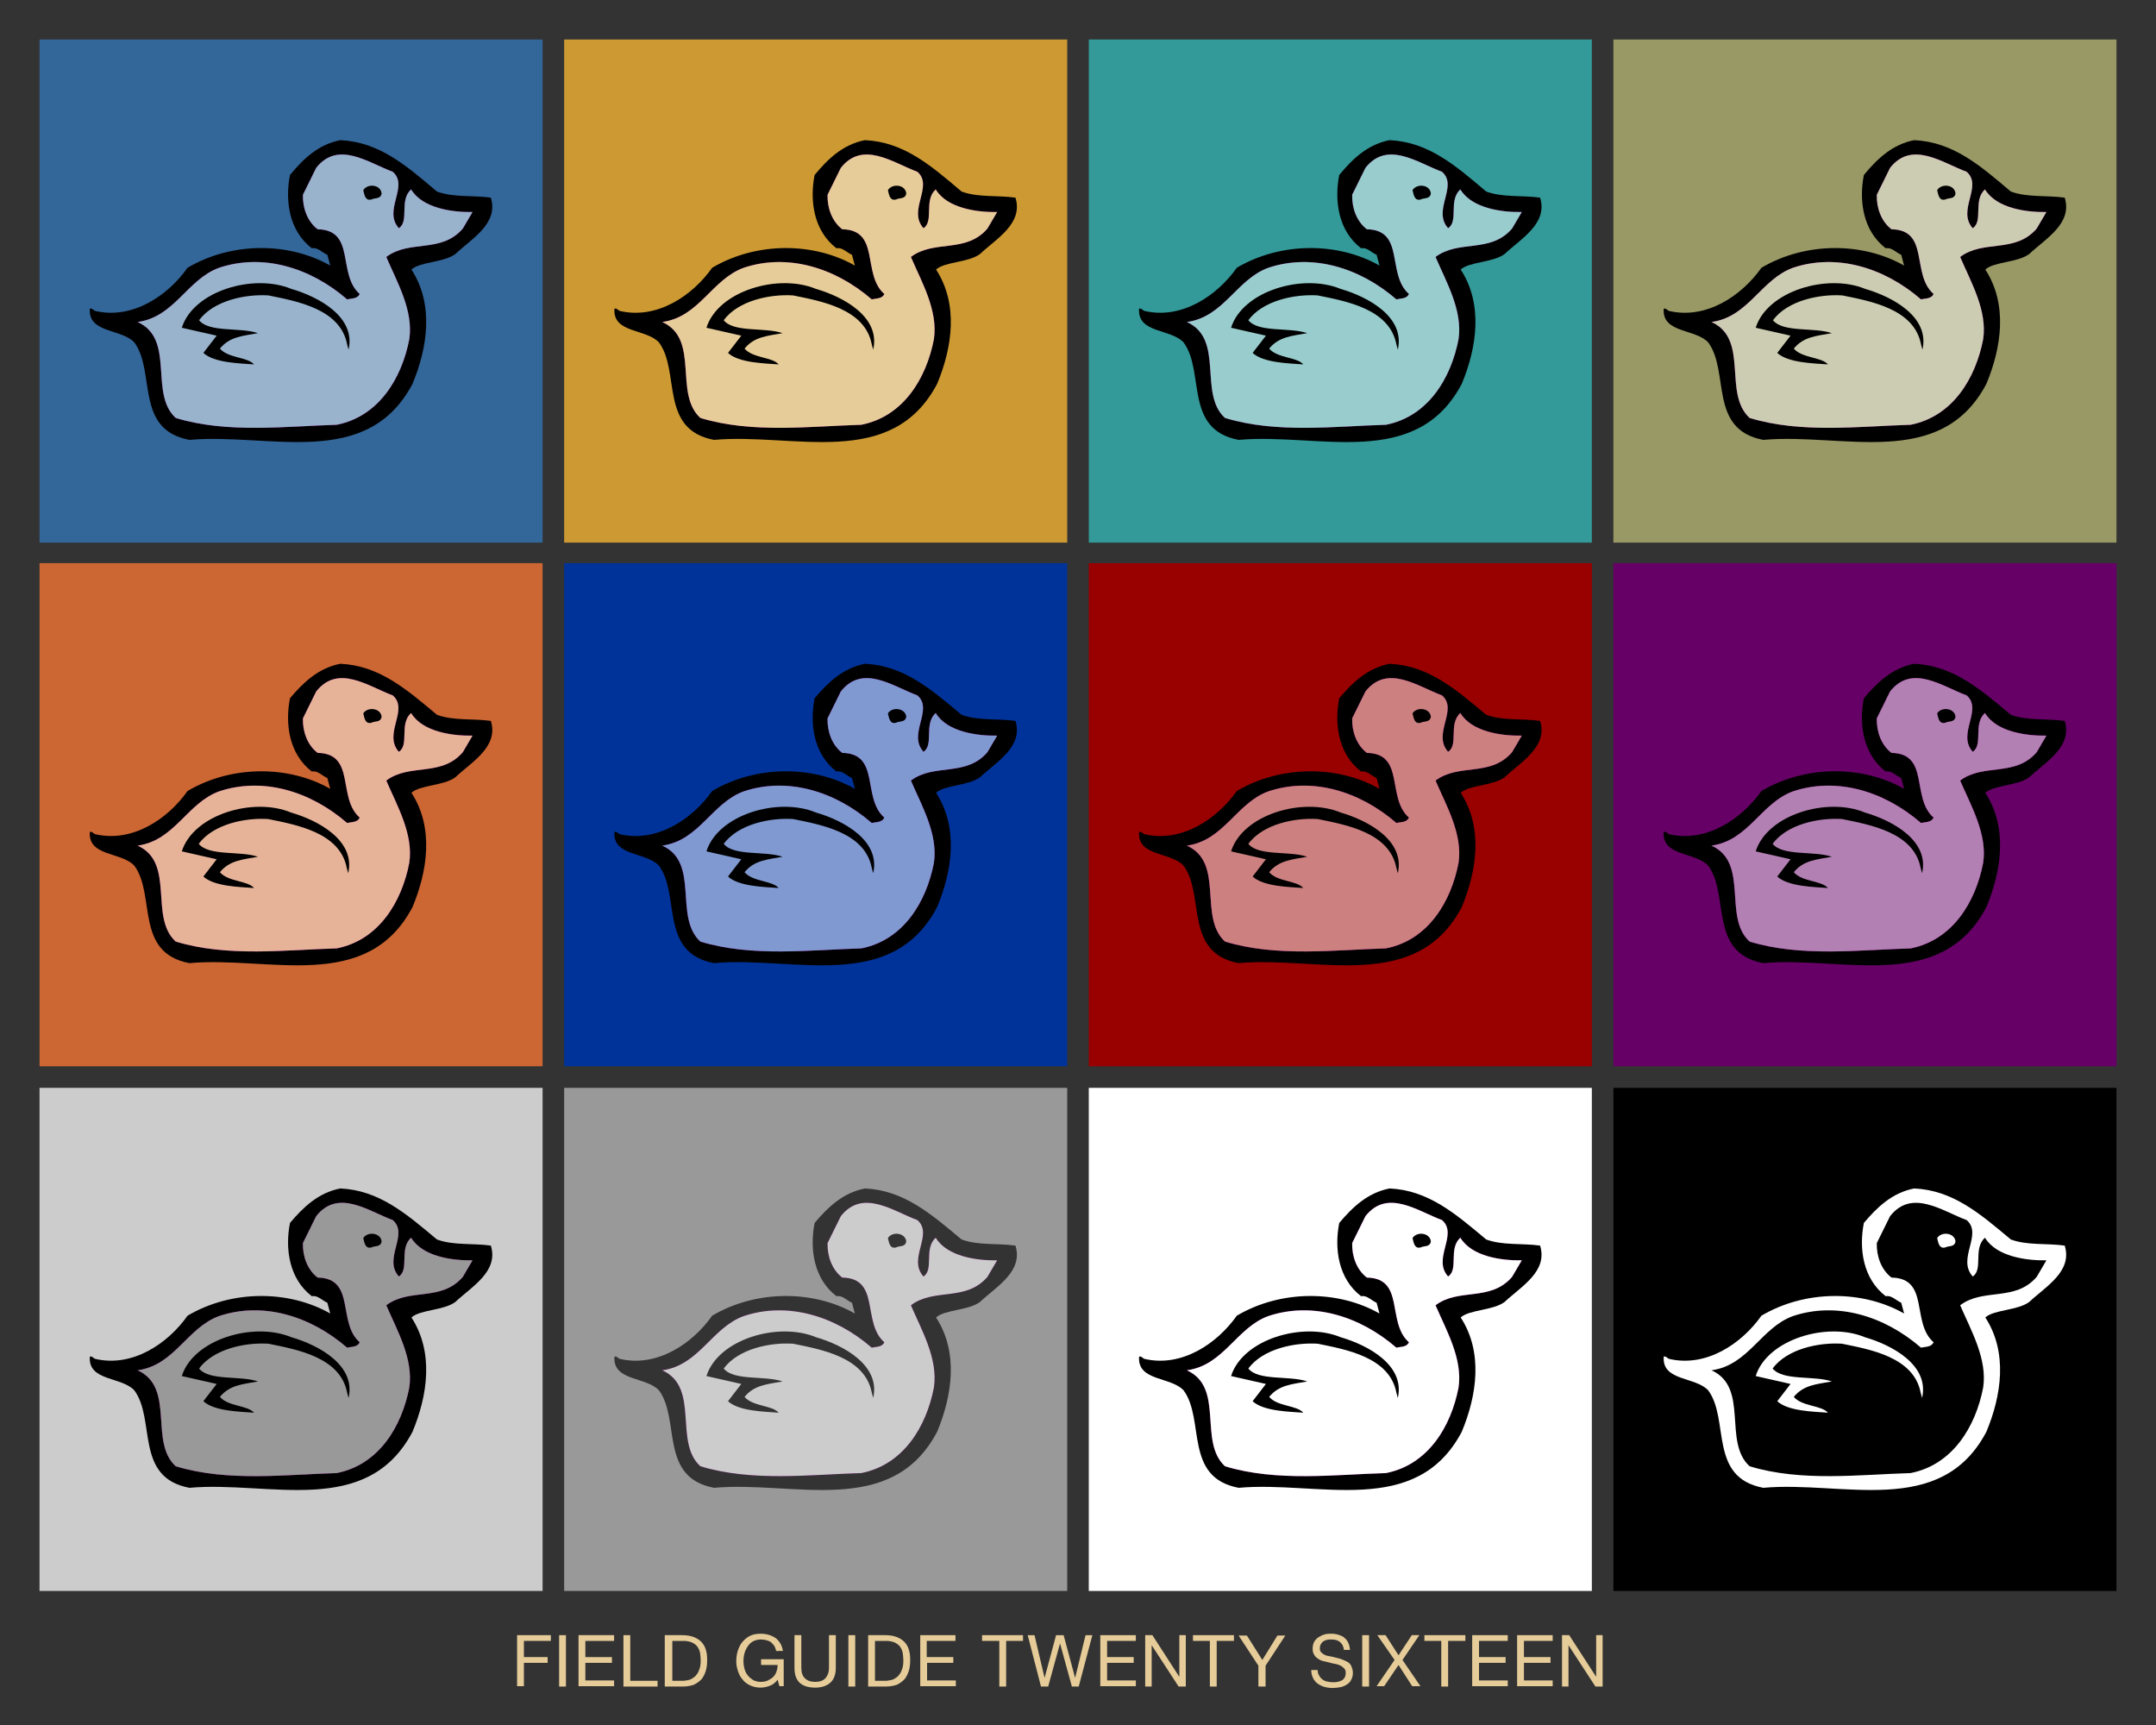
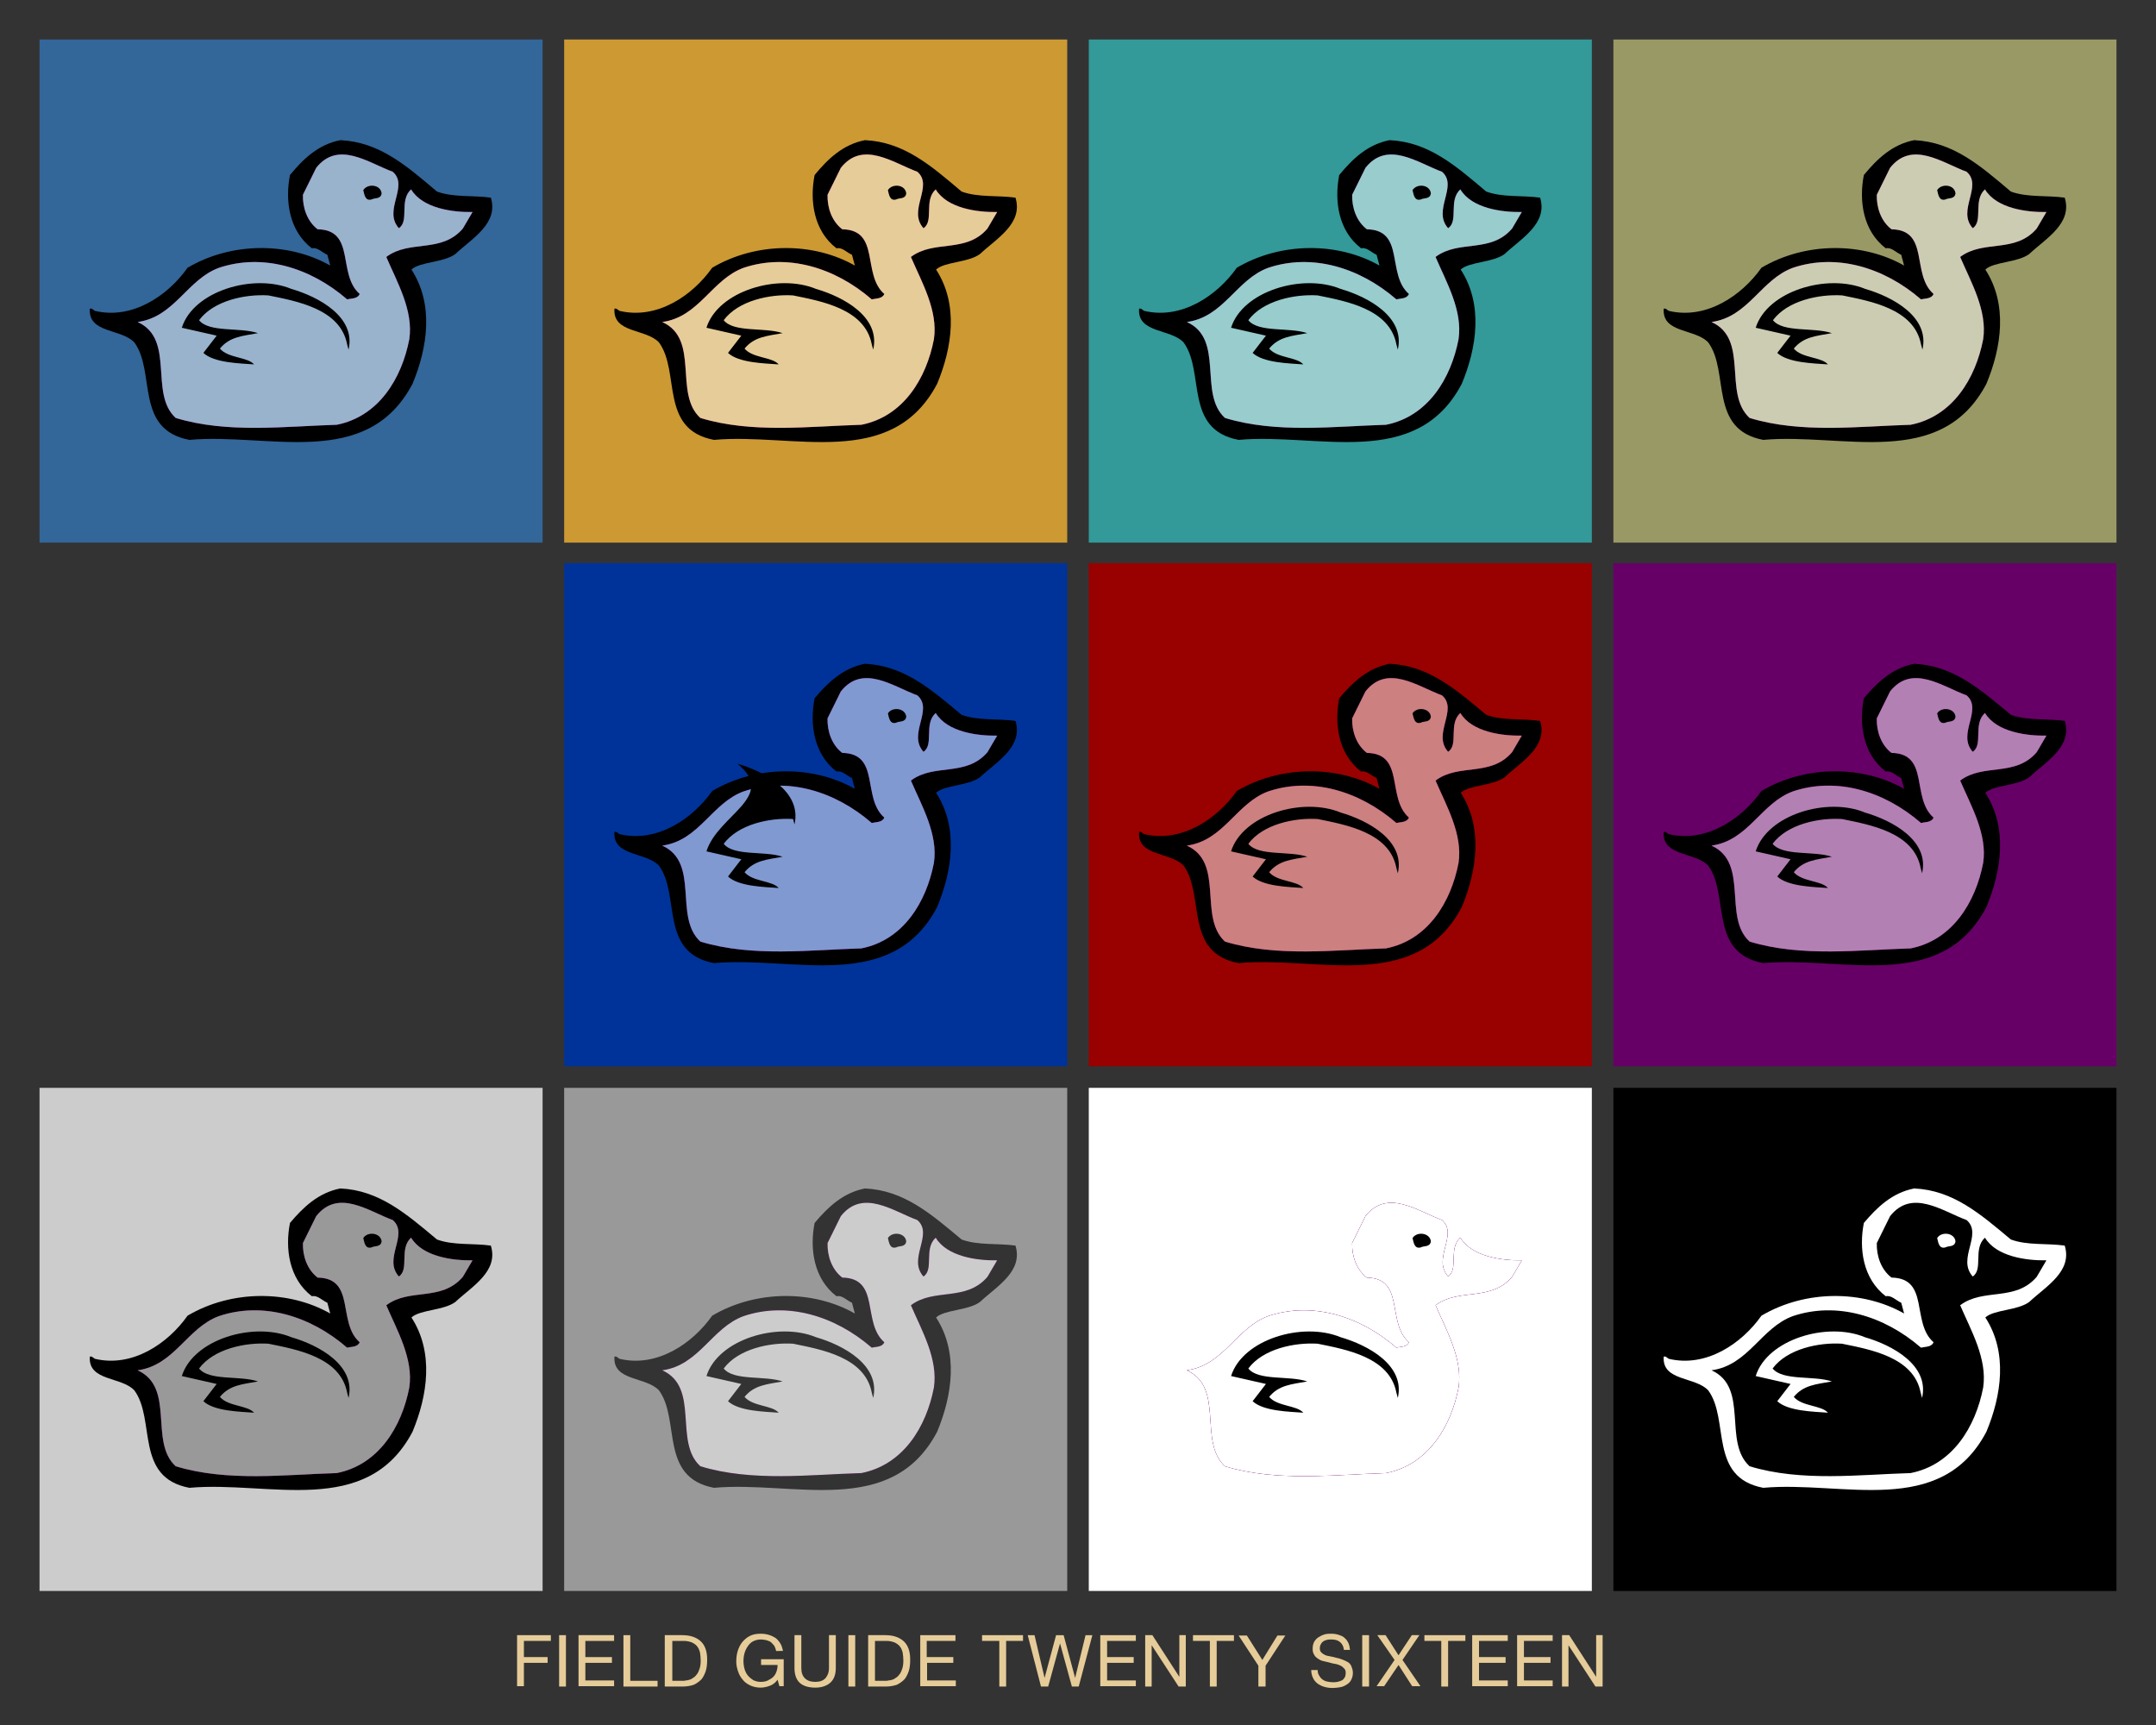
<svg xmlns="http://www.w3.org/2000/svg" xmlns:xlink="http://www.w3.org/1999/xlink" version="1.1" x="0px" y="0px" width="600px" height="480px" viewBox="0 0 600 480" enable-background="new 0 0 600 480" xml:space="preserve">
  <g id="page_field">
</g>
  <g id="pods">
    <g id="No_duh_Vinci_banner_180x120">
	</g>
  </g>
  <g id="stuff_s02">
</g>
  <g id="stuff">
    <g id="four_right_ducks_four_square_fields_2x2">
	</g>
    <g id="duck_100x75_on_120x120_field_3_">
	</g>
    <g id="ScribblersMEDEA">
	</g>
    <g>
      <rect x="0" y="0" fill="#333333" width="600" height="480" />
      <g>
        <g>
          <defs>
            <rect id="SVGID_115_" x="157" y="11" width="140" height="140" />
          </defs>
          <clipPath id="SVGID_2_">
            <use xlink:href="#SVGID_115_" overflow="visible" />
          </clipPath>
          <rect x="157" y="11" clip-path="url(#SVGID_2_)" fill="#CC9933" width="140" height="140" />
          <g clip-path="url(#SVGID_2_)">
            <defs>
              <rect id="SVGID_117_" x="157" y="11" width="140" height="140" />
            </defs>
            <clipPath id="SVGID_4_">
              <use xlink:href="#SVGID_117_" overflow="visible" />
            </clipPath>
            <path clip-path="url(#SVGID_4_)" d="M226.7,48.7c-1.4,7.1-0.3,15.5,6.1,20.4c1.5-0.4,2.9,1.2,4.3,1.8l0.8,3       c-11.4-6.5-27.3-6.7-39.7,0.6c-5.5,7.8-15.4,14.5-25.8,12c-0.4-0.2-0.8-0.8-1.4-0.6c-0.5,6.9,8.8,5.5,12.4,9.4       c6,8.2,0,24.2,15.3,27.1c22.1-2,49.4,8.5,62.1-15.6c4.2-10.1,6-22.1-0.3-31.8c2.4-2.2,8.9-1.9,12.2-4.3       c4.7-4.4,12.1-8.5,9.9-15.7c-5-0.7-10.4,0-15-1.7C259,46,251.5,39.5,240.7,39C234.6,40.2,230.4,44.2,226.7,48.7" />
            <path clip-path="url(#SVGID_4_)" fill="#660066" d="M230.3,54.2c-0.1,3.6,1.2,7.4,4.1,9.6c10.7,0.2,5.4,12.5,11.7,18       c-0.6,1.4-2.3,1.2-3.5,1.5c-10.4-9-23.6-12.8-35.6-8.8c-8.9,3.2-12.4,13.7-22.7,15.1c10.6,4.8,3.1,19.9,10.6,26.7       c14.4,4.4,30.7,2.3,44.8,1.9c11.7-2.3,18.1-12.9,20.2-23.8c1.2-8-3.4-15.9-6.4-22.9c6.5-4.9,15.3-0.9,21.3-7.9l2.7-4.6       c-5.5,0.1-13.9-1-17.1-6.3c-3.4,3.1-0.4,8.8-3.4,10.8c-4.5-5,2.9-11.7-1.7-15.7c-6.8-2.5-15.2-8.8-21.3-1.1L230.3,54.2z" />
            <path clip-path="url(#SVGID_4_)" d="M247.1,52.9c0.3,1.2,0.5,3.1,2.3,2.6c0.8-0.5,2.6,0,2.8-1.7       C251.9,51.3,248.3,51,247.1,52.9" />
            <path clip-path="url(#SVGID_4_)" d="M196.6,91.2l9.7,2.2l-3.7,4.8c3,2.8,10.2,2.9,14.1,3.2c-1.8-2.1-7.2-1.7-9.5-4.4       c2.7-3.3,6.2-3.5,10.6-4.3c-5-1.7-13.6-0.1-16.4-3.6c4.1-5.5,12.9-7.3,19.3-6.9c7.8,1.6,20,3.7,21.9,13.6l0.4,1.5       c2.1-9.1-8.3-14.7-15.9-16.9C216.5,76,199.8,81,196.6,91.2" />
            <path clip-path="url(#SVGID_4_)" fill="#660066" d="M230.3,54.2c-0.1,3.6,1.2,7.4,4.1,9.6c10.7,0.2,5.4,12.5,11.7,18       c-0.6,1.4-2.3,1.2-3.5,1.5c-10.4-9-23.6-12.8-35.6-8.8c-8.9,3.2-12.4,13.7-22.7,15.1c10.6,4.8,3.1,19.9,10.6,26.7       c14.4,4.4,30.7,2.3,44.8,1.9c11.7-2.3,18.1-12.9,20.2-23.8c1.2-8-3.4-15.9-6.4-22.9c6.5-4.9,15.3-0.9,21.3-7.9l2.7-4.6       c-5.5,0.1-13.9-1-17.1-6.3c-3.4,3.1-0.4,8.8-3.4,10.8c-4.5-5,2.9-11.7-1.7-15.7c-6.8-2.5-15.2-8.8-21.3-1.1L230.3,54.2z" />
            <path clip-path="url(#SVGID_4_)" d="M247.1,52.9c0.3,1.2,0.5,3.1,2.3,2.6c0.8-0.5,2.6,0,2.8-1.7       C251.9,51.3,248.3,51,247.1,52.9" />
            <path clip-path="url(#SVGID_4_)" d="M196.6,91.2l9.7,2.2l-3.7,4.8c3,2.8,10.2,2.9,14.1,3.2c-1.8-2.1-7.2-1.7-9.5-4.4       c2.7-3.3,6.2-3.5,10.6-4.3c-5-1.7-13.6-0.1-16.4-3.6c4.1-5.5,12.9-7.3,19.3-6.9c7.8,1.6,20,3.7,21.9,13.6l0.4,1.5       c2.1-9.1-8.3-14.7-15.9-16.9C216.5,76,199.8,81,196.6,91.2" />
            <path clip-path="url(#SVGID_4_)" fill="#E6CC99" d="M230.3,54.2c-0.1,3.6,1.2,7.4,4.1,9.6c10.7,0.2,5.4,12.5,11.7,18       c-0.6,1.4-2.3,1.2-3.5,1.5c-10.4-9-23.6-12.8-35.6-8.8c-8.9,3.2-12.4,13.7-22.7,15.1c10.6,4.8,3.1,19.9,10.6,26.7       c14.4,4.4,30.7,2.3,44.8,1.9c11.7-2.3,18.1-12.9,20.2-23.8c1.2-8-3.4-15.9-6.4-22.9c6.5-4.9,15.3-0.9,21.3-7.9l2.7-4.6       c-5.5,0.1-13.9-1-17.1-6.3c-3.4,3.1-0.4,8.8-3.4,10.8c-4.5-5,2.9-11.7-1.7-15.7c-6.8-2.5-15.2-8.8-21.3-1.1L230.3,54.2z" />
            <path clip-path="url(#SVGID_4_)" d="M247.1,52.9c0.3,1.2,0.5,3.1,2.3,2.6c0.8-0.5,2.6,0,2.8-1.7       C251.9,51.3,248.3,51,247.1,52.9" />
            <path clip-path="url(#SVGID_4_)" d="M196.6,91.2l9.7,2.2l-3.7,4.8c3,2.8,10.2,2.9,14.1,3.2c-1.8-2.1-7.2-1.7-9.5-4.4       c2.7-3.3,6.2-3.5,10.6-4.3c-5-1.7-13.6-0.1-16.4-3.6c4.1-5.5,12.9-7.3,19.3-6.9c7.8,1.6,20,3.7,21.9,13.6l0.4,1.5       c2.1-9.1-8.3-14.7-15.9-16.9C216.5,76,199.8,81,196.6,91.2" />
          </g>
        </g>
      </g>
      <g>
        <g>
          <defs>
            <rect id="SVGID_119_" x="449" y="302.7" width="140" height="140" />
          </defs>
          <clipPath id="SVGID_6_">
            <use xlink:href="#SVGID_119_" overflow="visible" />
          </clipPath>
          <g clip-path="url(#SVGID_6_)">
            <rect x="449" y="302.7" width="140" height="140" />
          </g>
          <g clip-path="url(#SVGID_6_)">
            <defs>
              <rect id="SVGID_121_" x="449" y="302.7" width="140" height="140" />
            </defs>
            <clipPath id="SVGID_8_">
              <use xlink:href="#SVGID_121_" overflow="visible" />
            </clipPath>
            <path clip-path="url(#SVGID_8_)" fill="#FFFFFF" d="M518.7,340.3c-1.4,7.1-0.3,15.5,6.1,20.4c1.5-0.4,2.9,1.2,4.3,1.8l0.8,3       c-11.4-6.5-27.3-6.7-39.7,0.6c-5.5,7.8-15.4,14.5-25.8,12c-0.4-0.2-0.8-0.8-1.4-0.6c-0.5,6.9,8.8,5.5,12.4,9.4       c6,8.2,0,24.2,15.3,27.1c22.1-2,49.4,8.5,62.1-15.6c4.2-10.1,6-22.1-0.3-31.8c2.4-2.2,8.9-1.9,12.2-4.3       c4.7-4.4,12.1-8.5,9.9-15.7c-5-0.7-10.4,0-15-1.7c-8.6-7.2-16.1-13.7-26.9-14.2C526.6,331.9,522.4,335.9,518.7,340.3" />
            <path clip-path="url(#SVGID_8_)" d="M522.3,345.9c-0.1,3.6,1.2,7.4,4.1,9.6c10.7,0.2,5.4,12.5,11.7,18       c-0.6,1.4-2.3,1.2-3.5,1.5c-10.4-9-23.6-12.8-35.6-8.8c-8.9,3.2-12.4,13.7-22.7,15.1c10.6,4.8,3.1,19.9,10.6,26.7       c14.4,4.4,30.7,2.3,44.8,1.9c11.7-2.3,18.1-12.9,20.2-23.8c1.2-8-3.4-15.9-6.4-22.9c6.5-4.9,15.3-0.9,21.3-7.9l2.7-4.6       c-5.5,0.1-13.9-1-17.1-6.3c-3.4,3.1-0.4,8.8-3.4,10.8c-4.5-5,2.9-11.7-1.7-15.7c-6.8-2.5-15.2-8.8-21.3-1.1L522.3,345.9z" />
            <path clip-path="url(#SVGID_8_)" fill="#FFFFFF" d="M539.1,344.5c0.3,1.2,0.5,3.1,2.3,2.6c0.8-0.5,2.6,0,2.8-1.7       C543.9,343,540.3,342.6,539.1,344.5" />
            <path clip-path="url(#SVGID_8_)" fill="#FFFFFF" d="M488.6,382.9l9.7,2.2l-3.7,4.8c3,2.8,10.2,2.9,14.1,3.2       c-1.8-2.1-7.2-1.7-9.5-4.4c2.7-3.3,6.2-3.5,10.6-4.3c-5-1.7-13.6-0.1-16.5-3.6c4.1-5.5,12.9-7.3,19.3-6.9       c7.8,1.6,20,3.7,21.9,13.6l0.4,1.5c2.1-9.1-8.3-14.7-15.9-16.9C508.5,367.7,491.8,372.7,488.6,382.9" />
          </g>
        </g>
      </g>
      <g>
        <g>
          <defs>
            <rect id="SVGID_123_" x="303" y="11" width="140" height="140" />
          </defs>
          <clipPath id="SVGID_10_">
            <use xlink:href="#SVGID_123_" overflow="visible" />
          </clipPath>
          <rect x="303" y="11" clip-path="url(#SVGID_10_)" fill="#339999" width="140" height="140" />
          <g clip-path="url(#SVGID_10_)">
            <defs>
              <rect id="SVGID_125_" x="303" y="11" width="140" height="140" />
            </defs>
            <clipPath id="SVGID_12_">
              <use xlink:href="#SVGID_125_" overflow="visible" />
            </clipPath>
            <path clip-path="url(#SVGID_12_)" d="M372.7,48.7c-1.4,7.1-0.3,15.5,6.1,20.4c1.5-0.4,2.9,1.2,4.3,1.8l0.8,3       c-11.4-6.5-27.3-6.7-39.7,0.6c-5.5,7.8-15.4,14.5-25.8,12c-0.4-0.2-0.8-0.8-1.4-0.6c-0.5,6.9,8.8,5.5,12.4,9.4       c6,8.2,0,24.2,15.3,27.1c22.1-2,49.4,8.5,62.1-15.6c4.2-10.1,6-22.1-0.3-31.8c2.4-2.2,8.9-1.9,12.2-4.3       c4.7-4.4,12.1-8.5,9.9-15.7c-5-0.7-10.4,0-15-1.7C405,46,397.5,39.5,386.7,39C380.6,40.2,376.4,44.2,372.7,48.7" />
            <path clip-path="url(#SVGID_12_)" fill="#660066" d="M376.3,54.2c-0.1,3.6,1.2,7.4,4.1,9.6c10.7,0.2,5.4,12.5,11.7,18       c-0.6,1.4-2.3,1.2-3.5,1.5c-10.4-9-23.6-12.8-35.6-8.8c-8.9,3.2-12.4,13.7-22.7,15.1c10.6,4.8,3.1,19.9,10.6,26.7       c14.4,4.4,30.7,2.3,44.8,1.9c11.7-2.3,18.1-12.9,20.2-23.8c1.2-8-3.4-15.9-6.4-22.9c6.5-4.9,15.3-0.9,21.3-7.9l2.7-4.6       c-5.5,0.1-13.9-1-17.1-6.3c-3.4,3.1-0.4,8.8-3.4,10.8c-4.5-5,2.9-11.7-1.7-15.7c-6.8-2.5-15.2-8.8-21.3-1.1L376.3,54.2z" />
            <path clip-path="url(#SVGID_12_)" d="M393.1,52.9c0.3,1.2,0.5,3.1,2.3,2.6c0.8-0.5,2.6,0,2.8-1.7       C397.9,51.3,394.3,51,393.1,52.9" />
            <path clip-path="url(#SVGID_12_)" d="M342.6,91.2l9.7,2.2l-3.7,4.8c3,2.8,10.2,2.9,14.1,3.2c-1.8-2.1-7.2-1.7-9.5-4.4       c2.7-3.3,6.2-3.5,10.6-4.3c-5-1.7-13.6-0.1-16.4-3.6c4.1-5.5,12.9-7.3,19.3-6.9c7.8,1.6,20,3.7,21.9,13.6l0.4,1.5       c2.1-9.1-8.3-14.7-15.9-16.9C362.5,76,345.8,81,342.6,91.2" />
            <path clip-path="url(#SVGID_12_)" fill="#660066" d="M376.3,54.2c-0.1,3.6,1.2,7.4,4.1,9.6c10.7,0.2,5.4,12.5,11.7,18       c-0.6,1.4-2.3,1.2-3.5,1.5c-10.4-9-23.6-12.8-35.6-8.8c-8.9,3.2-12.4,13.7-22.7,15.1c10.6,4.8,3.1,19.9,10.6,26.7       c14.4,4.4,30.7,2.3,44.8,1.9c11.7-2.3,18.1-12.9,20.2-23.8c1.2-8-3.4-15.9-6.4-22.9c6.5-4.9,15.3-0.9,21.3-7.9l2.7-4.6       c-5.5,0.1-13.9-1-17.1-6.3c-3.4,3.1-0.4,8.8-3.4,10.8c-4.5-5,2.9-11.7-1.7-15.7c-6.8-2.5-15.2-8.8-21.3-1.1L376.3,54.2z" />
            <path clip-path="url(#SVGID_12_)" d="M393.1,52.9c0.3,1.2,0.5,3.1,2.3,2.6c0.8-0.5,2.6,0,2.8-1.7       C397.9,51.3,394.3,51,393.1,52.9" />
            <path clip-path="url(#SVGID_12_)" d="M342.6,91.2l9.7,2.2l-3.7,4.8c3,2.8,10.2,2.9,14.1,3.2c-1.8-2.1-7.2-1.7-9.5-4.4       c2.7-3.3,6.2-3.5,10.6-4.3c-5-1.7-13.6-0.1-16.4-3.6c4.1-5.5,12.9-7.3,19.3-6.9c7.8,1.6,20,3.7,21.9,13.6l0.4,1.5       c2.1-9.1-8.3-14.7-15.9-16.9C362.5,76,345.8,81,342.6,91.2" />
            <path clip-path="url(#SVGID_12_)" fill="#99CCCC" d="M376.3,54.2c-0.1,3.6,1.2,7.4,4.1,9.6c10.7,0.2,5.4,12.5,11.7,18       c-0.6,1.4-2.3,1.2-3.5,1.5c-10.4-9-23.6-12.8-35.6-8.8c-8.9,3.2-12.4,13.7-22.7,15.1c10.6,4.8,3.1,19.9,10.6,26.7       c14.4,4.4,30.7,2.3,44.8,1.9c11.7-2.3,18.1-12.9,20.2-23.8c1.2-8-3.4-15.9-6.4-22.9c6.5-4.9,15.3-0.9,21.3-7.9l2.7-4.6       c-5.5,0.1-13.9-1-17.1-6.3c-3.4,3.1-0.4,8.8-3.4,10.8c-4.5-5,2.9-11.7-1.7-15.7c-6.8-2.5-15.2-8.8-21.3-1.1L376.3,54.2z" />
            <path clip-path="url(#SVGID_12_)" d="M393.1,52.9c0.3,1.2,0.5,3.1,2.3,2.6c0.8-0.5,2.6,0,2.8-1.7       C397.9,51.3,394.3,51,393.1,52.9" />
            <path clip-path="url(#SVGID_12_)" d="M342.6,91.2l9.7,2.2l-3.7,4.8c3,2.8,10.2,2.9,14.1,3.2c-1.8-2.1-7.2-1.7-9.5-4.4       c2.7-3.3,6.2-3.5,10.6-4.3c-5-1.7-13.6-0.1-16.4-3.6c4.1-5.5,12.9-7.3,19.3-6.9c7.8,1.6,20,3.7,21.9,13.6l0.4,1.5       c2.1-9.1-8.3-14.7-15.9-16.9C362.5,76,345.8,81,342.6,91.2" />
          </g>
        </g>
      </g>
      <g>
        <g>
          <defs>
-             <rect id="SVGID_127_" x="11" y="156.7" width="140" height="140" />
-           </defs>
+             </defs>
          <clipPath id="SVGID_14_">
            <use xlink:href="#SVGID_127_" overflow="visible" />
          </clipPath>
          <rect x="11" y="156.7" clip-path="url(#SVGID_14_)" fill="#CC6633" width="140" height="140" />
          <g clip-path="url(#SVGID_14_)">
            <defs>
              <rect id="SVGID_129_" x="11" y="156.7" width="140" height="140" />
            </defs>
            <clipPath id="SVGID_16_">
              <use xlink:href="#SVGID_129_" overflow="visible" />
            </clipPath>
            <path clip-path="url(#SVGID_16_)" d="M80.7,194.3c-1.4,7.1-0.3,15.5,6.1,20.4c1.5-0.4,2.9,1.2,4.3,1.8l0.8,3       c-11.4-6.5-27.3-6.7-39.7,0.6c-5.5,7.8-15.4,14.5-25.8,12c-0.4-0.2-0.8-0.8-1.4-0.6c-0.5,6.9,8.8,5.5,12.4,9.4       c6,8.2,0,24.2,15.3,27.1c22.1-2,49.4,8.5,62.1-15.6c4.2-10.1,6-22.1-0.3-31.8c2.4-2.2,8.9-1.9,12.2-4.3       c4.7-4.4,12.1-8.5,9.9-15.7c-5-0.7-10.4,0-15-1.7c-8.6-7.2-16.1-13.7-26.9-14.2C88.6,185.9,84.4,189.9,80.7,194.3" />
            <path clip-path="url(#SVGID_16_)" fill="#660066" d="M84.3,199.9c-0.1,3.6,1.2,7.4,4.1,9.6c10.7,0.2,5.4,12.5,11.7,18       c-0.6,1.4-2.3,1.2-3.5,1.5c-10.4-9-23.6-12.8-35.6-8.8c-8.9,3.2-12.4,13.7-22.7,15.1c10.6,4.8,3.1,19.9,10.6,26.7       c14.4,4.4,30.7,2.3,44.8,1.9c11.7-2.3,18.1-12.9,20.2-23.8c1.2-8-3.4-15.9-6.4-22.9c6.5-4.9,15.3-0.9,21.3-7.9l2.7-4.6       c-5.5,0.1-13.9-1-17.1-6.3c-3.4,3.1-0.4,8.8-3.4,10.8c-4.5-5,2.9-11.7-1.7-15.7c-6.8-2.5-15.2-8.8-21.3-1.1L84.3,199.9z" />
            <path clip-path="url(#SVGID_16_)" d="M101.1,198.5c0.3,1.2,0.5,3.1,2.3,2.6c0.8-0.5,2.6,0,2.8-1.7       C105.9,197,102.3,196.6,101.1,198.5" />
            <path clip-path="url(#SVGID_16_)" d="M50.6,236.9l9.7,2.2l-3.7,4.8c3,2.8,10.2,2.9,14.1,3.2c-1.8-2.1-7.2-1.7-9.5-4.4       c2.7-3.3,6.2-3.5,10.6-4.3c-5-1.7-13.6-0.1-16.5-3.6c4.1-5.5,12.9-7.3,19.3-6.9c7.8,1.6,20,3.7,21.9,13.6l0.4,1.5       c2.1-9.1-8.3-14.7-15.9-16.9C70.5,221.7,53.8,226.7,50.6,236.9" />
            <path clip-path="url(#SVGID_16_)" fill="#660066" d="M84.3,199.9c-0.1,3.6,1.2,7.4,4.1,9.6c10.7,0.2,5.4,12.5,11.7,18       c-0.6,1.4-2.3,1.2-3.5,1.5c-10.4-9-23.6-12.8-35.6-8.8c-8.9,3.2-12.4,13.7-22.7,15.1c10.6,4.8,3.1,19.9,10.6,26.7       c14.4,4.4,30.7,2.3,44.8,1.9c11.7-2.3,18.1-12.9,20.2-23.8c1.2-8-3.4-15.9-6.4-22.9c6.5-4.9,15.3-0.9,21.3-7.9l2.7-4.6       c-5.5,0.1-13.9-1-17.1-6.3c-3.4,3.1-0.4,8.8-3.4,10.8c-4.5-5,2.9-11.7-1.7-15.7c-6.8-2.5-15.2-8.8-21.3-1.1L84.3,199.9z" />
            <path clip-path="url(#SVGID_16_)" d="M101.1,198.5c0.3,1.2,0.5,3.1,2.3,2.6c0.8-0.5,2.6,0,2.8-1.7       C105.9,197,102.3,196.6,101.1,198.5" />
            <path clip-path="url(#SVGID_16_)" d="M50.6,236.9l9.7,2.2l-3.7,4.8c3,2.8,10.2,2.9,14.1,3.2c-1.8-2.1-7.2-1.7-9.5-4.4       c2.7-3.3,6.2-3.5,10.6-4.3c-5-1.7-13.6-0.1-16.5-3.6c4.1-5.5,12.9-7.3,19.3-6.9c7.8,1.6,20,3.7,21.9,13.6l0.4,1.5       c2.1-9.1-8.3-14.7-15.9-16.9C70.5,221.7,53.8,226.7,50.6,236.9" />
            <path clip-path="url(#SVGID_16_)" fill="#E6B399" d="M84.3,199.9c-0.1,3.6,1.2,7.4,4.1,9.6c10.7,0.2,5.4,12.5,11.7,18       c-0.6,1.4-2.3,1.2-3.5,1.5c-10.4-9-23.6-12.8-35.6-8.8c-8.9,3.2-12.4,13.7-22.7,15.1c10.6,4.8,3.1,19.9,10.6,26.7       c14.4,4.4,30.7,2.3,44.8,1.9c11.7-2.3,18.1-12.9,20.2-23.8c1.2-8-3.4-15.9-6.4-22.9c6.5-4.9,15.3-0.9,21.3-7.9l2.7-4.6       c-5.5,0.1-13.9-1-17.1-6.3c-3.4,3.1-0.4,8.8-3.4,10.8c-4.5-5,2.9-11.7-1.7-15.7c-6.8-2.5-15.2-8.8-21.3-1.1L84.3,199.9z" />
            <path clip-path="url(#SVGID_16_)" d="M101.1,198.5c0.3,1.2,0.5,3.1,2.3,2.6c0.8-0.5,2.6,0,2.8-1.7       C105.9,197,102.3,196.6,101.1,198.5" />
            <path clip-path="url(#SVGID_16_)" d="M50.6,236.9l9.7,2.2l-3.7,4.8c3,2.8,10.2,2.9,14.1,3.2c-1.8-2.1-7.2-1.7-9.5-4.4       c2.7-3.3,6.2-3.5,10.6-4.3c-5-1.7-13.6-0.1-16.5-3.6c4.1-5.5,12.9-7.3,19.3-6.9c7.8,1.6,20,3.7,21.9,13.6l0.4,1.5       c2.1-9.1-8.3-14.7-15.9-16.9C70.5,221.7,53.8,226.7,50.6,236.9" />
          </g>
        </g>
      </g>
      <g>
        <g>
          <defs>
            <rect id="SVGID_131_" x="157" y="302.7" width="140" height="140" />
          </defs>
          <clipPath id="SVGID_18_">
            <use xlink:href="#SVGID_131_" overflow="visible" />
          </clipPath>
          <rect x="157" y="302.7" clip-path="url(#SVGID_18_)" fill="#999999" width="140" height="140" />
          <g clip-path="url(#SVGID_18_)">
            <defs>
              <rect id="SVGID_133_" x="157" y="302.7" width="140" height="140" />
            </defs>
            <clipPath id="SVGID_20_">
              <use xlink:href="#SVGID_133_" overflow="visible" />
            </clipPath>
            <path clip-path="url(#SVGID_20_)" fill="#333333" d="M226.7,340.3c-1.4,7.1-0.3,15.5,6.1,20.4c1.5-0.4,2.9,1.2,4.3,1.8l0.8,3       c-11.4-6.5-27.3-6.7-39.7,0.6c-5.5,7.8-15.4,14.5-25.8,12c-0.4-0.2-0.8-0.8-1.4-0.6c-0.5,6.9,8.8,5.5,12.4,9.4       c6,8.2,0,24.2,15.3,27.1c22.1-2,49.4,8.5,62.1-15.6c4.2-10.1,6-22.1-0.3-31.8c2.4-2.2,8.9-1.9,12.2-4.3       c4.7-4.4,12.1-8.5,9.9-15.7c-5-0.7-10.4,0-15-1.7c-8.6-7.2-16.1-13.7-26.9-14.2C234.6,331.9,230.4,335.9,226.7,340.3" />
            <path clip-path="url(#SVGID_20_)" fill="#660066" d="M230.3,345.9c-0.1,3.6,1.2,7.4,4.1,9.6c10.7,0.2,5.4,12.5,11.7,18       c-0.6,1.4-2.3,1.2-3.5,1.5c-10.4-9-23.6-12.8-35.6-8.8c-8.9,3.2-12.4,13.7-22.7,15.1c10.6,4.8,3.1,19.9,10.6,26.7       c14.4,4.4,30.7,2.3,44.8,1.9c11.7-2.3,18.1-12.9,20.2-23.8c1.2-8-3.4-15.9-6.4-22.9c6.5-4.9,15.3-0.9,21.3-7.9l2.7-4.6       c-5.5,0.1-13.9-1-17.1-6.3c-3.4,3.1-0.4,8.8-3.4,10.8c-4.5-5,2.9-11.7-1.7-15.7c-6.8-2.5-15.2-8.8-21.3-1.1L230.3,345.9z" />
            <path clip-path="url(#SVGID_20_)" d="M247.1,344.5c0.3,1.2,0.5,3.1,2.3,2.6c0.8-0.5,2.6,0,2.8-1.7       C251.9,343,248.3,342.6,247.1,344.5" />
            <path clip-path="url(#SVGID_20_)" d="M196.6,382.9l9.7,2.2l-3.7,4.8c3,2.8,10.2,2.9,14.1,3.2c-1.8-2.1-7.2-1.7-9.5-4.4       c2.7-3.3,6.2-3.5,10.6-4.3c-5-1.7-13.6-0.1-16.4-3.6c4.1-5.5,12.9-7.3,19.3-6.9c7.8,1.6,20,3.7,21.9,13.6l0.4,1.5       c2.1-9.1-8.3-14.7-15.9-16.9C216.5,367.7,199.8,372.7,196.6,382.9" />
            <path clip-path="url(#SVGID_20_)" fill="#660066" d="M230.3,345.9c-0.1,3.6,1.2,7.4,4.1,9.6c10.7,0.2,5.4,12.5,11.7,18       c-0.6,1.4-2.3,1.2-3.5,1.5c-10.4-9-23.6-12.8-35.6-8.8c-8.9,3.2-12.4,13.7-22.7,15.1c10.6,4.8,3.1,19.9,10.6,26.7       c14.4,4.4,30.7,2.3,44.8,1.9c11.7-2.3,18.1-12.9,20.2-23.8c1.2-8-3.4-15.9-6.4-22.9c6.5-4.9,15.3-0.9,21.3-7.9l2.7-4.6       c-5.5,0.1-13.9-1-17.1-6.3c-3.4,3.1-0.4,8.8-3.4,10.8c-4.5-5,2.9-11.7-1.7-15.7c-6.8-2.5-15.2-8.8-21.3-1.1L230.3,345.9z" />
            <path clip-path="url(#SVGID_20_)" d="M247.1,344.5c0.3,1.2,0.5,3.1,2.3,2.6c0.8-0.5,2.6,0,2.8-1.7       C251.9,343,248.3,342.6,247.1,344.5" />
            <path clip-path="url(#SVGID_20_)" d="M196.6,382.9l9.7,2.2l-3.7,4.8c3,2.8,10.2,2.9,14.1,3.2c-1.8-2.1-7.2-1.7-9.5-4.4       c2.7-3.3,6.2-3.5,10.6-4.3c-5-1.7-13.6-0.1-16.4-3.6c4.1-5.5,12.9-7.3,19.3-6.9c7.8,1.6,20,3.7,21.9,13.6l0.4,1.5       c2.1-9.1-8.3-14.7-15.9-16.9C216.5,367.7,199.8,372.7,196.6,382.9" />
            <path clip-path="url(#SVGID_20_)" fill="#CCCCCC" d="M230.3,345.9c-0.1,3.6,1.2,7.4,4.1,9.6c10.7,0.2,5.4,12.5,11.7,18       c-0.6,1.4-2.3,1.2-3.5,1.5c-10.4-9-23.6-12.8-35.6-8.8c-8.9,3.2-12.4,13.7-22.7,15.1c10.6,4.8,3.1,19.9,10.6,26.7       c14.4,4.4,30.7,2.3,44.8,1.9c11.7-2.3,18.1-12.9,20.2-23.8c1.2-8-3.4-15.9-6.4-22.9c6.5-4.9,15.3-0.9,21.3-7.9l2.7-4.6       c-5.5,0.1-13.9-1-17.1-6.3c-3.4,3.1-0.4,8.8-3.4,10.8c-4.5-5,2.9-11.7-1.7-15.7c-6.8-2.5-15.2-8.8-21.3-1.1L230.3,345.9z" />
            <path clip-path="url(#SVGID_20_)" fill="#333333" d="M247.1,344.5c0.3,1.2,0.5,3.1,2.3,2.6c0.8-0.5,2.6,0,2.8-1.7       C251.9,343,248.3,342.6,247.1,344.5" />
            <path clip-path="url(#SVGID_20_)" fill="#333333" d="M196.6,382.9l9.7,2.2l-3.7,4.8c3,2.8,10.2,2.9,14.1,3.2       c-1.8-2.1-7.2-1.7-9.5-4.4c2.7-3.3,6.2-3.5,10.6-4.3c-5-1.7-13.6-0.1-16.4-3.6c4.1-5.5,12.9-7.3,19.3-6.9       c7.8,1.6,20,3.7,21.9,13.6l0.4,1.5c2.1-9.1-8.3-14.7-15.9-16.9C216.5,367.7,199.8,372.7,196.6,382.9" />
          </g>
        </g>
      </g>
      <g>
        <g>
          <defs>
            <rect id="SVGID_135_" x="157" y="156.7" width="140" height="140" />
          </defs>
          <clipPath id="SVGID_22_">
            <use xlink:href="#SVGID_135_" overflow="visible" />
          </clipPath>
          <rect x="157" y="156.7" clip-path="url(#SVGID_22_)" fill="#003399" width="140" height="140" />
          <g clip-path="url(#SVGID_22_)">
            <defs>
              <rect id="SVGID_137_" x="157" y="156.7" width="140" height="140" />
            </defs>
            <clipPath id="SVGID_24_">
              <use xlink:href="#SVGID_137_" overflow="visible" />
            </clipPath>
            <path clip-path="url(#SVGID_24_)" d="M226.7,194.3c-1.4,7.1-0.3,15.5,6.1,20.4c1.5-0.4,2.9,1.2,4.3,1.8l0.8,3       c-11.4-6.5-27.3-6.7-39.7,0.6c-5.5,7.8-15.4,14.5-25.8,12c-0.4-0.2-0.8-0.8-1.4-0.6c-0.5,6.9,8.8,5.5,12.4,9.4       c6,8.2,0,24.2,15.3,27.1c22.1-2,49.4,8.5,62.1-15.6c4.2-10.1,6-22.1-0.3-31.8c2.4-2.2,8.9-1.9,12.2-4.3       c4.7-4.4,12.1-8.5,9.9-15.7c-5-0.7-10.4,0-15-1.7c-8.6-7.2-16.1-13.7-26.9-14.2C234.6,185.9,230.4,189.9,226.7,194.3" />
            <path clip-path="url(#SVGID_24_)" fill="#660066" d="M230.3,199.9c-0.1,3.6,1.2,7.4,4.1,9.6c10.7,0.2,5.4,12.5,11.7,18       c-0.6,1.4-2.3,1.2-3.5,1.5c-10.4-9-23.6-12.8-35.6-8.8c-8.9,3.2-12.4,13.7-22.7,15.1c10.6,4.8,3.1,19.8,10.6,26.7       c14.4,4.4,30.7,2.3,44.8,1.9c11.7-2.3,18.1-12.9,20.2-23.8c1.2-8-3.4-15.9-6.4-22.9c6.5-4.9,15.3-0.9,21.3-7.9l2.7-4.6       c-5.5,0.1-13.9-1-17.1-6.3c-3.4,3.1-0.4,8.8-3.4,10.8c-4.5-5,2.9-11.7-1.7-15.7c-6.8-2.5-15.2-8.8-21.3-1.1L230.3,199.9z" />
            <path clip-path="url(#SVGID_24_)" d="M247.1,198.5c0.3,1.2,0.5,3.1,2.3,2.6c0.8-0.5,2.6,0,2.8-1.7       C251.9,197,248.3,196.6,247.1,198.5" />
            <path clip-path="url(#SVGID_24_)" d="M196.6,236.9l9.7,2.2l-3.7,4.8c3,2.8,10.2,2.9,14.1,3.2c-1.8-2.1-7.2-1.7-9.5-4.4       c2.7-3.3,6.2-3.5,10.6-4.3c-5-1.7-13.6-0.1-16.4-3.6c4.1-5.5,12.9-7.3,19.3-6.9c7.8,1.6,20,3.7,21.9,13.6l0.4,1.5       c2.1-9.1-8.3-14.7-15.9-16.9C216.5,221.7,199.8,226.7,196.6,236.9" />
            <path clip-path="url(#SVGID_24_)" fill="#660066" d="M230.3,199.9c-0.1,3.6,1.2,7.4,4.1,9.6c10.7,0.2,5.4,12.5,11.7,18       c-0.6,1.4-2.3,1.2-3.5,1.5c-10.4-9-23.6-12.8-35.6-8.8c-8.9,3.2-12.4,13.7-22.7,15.1c10.6,4.8,3.1,19.8,10.6,26.7       c14.4,4.4,30.7,2.3,44.8,1.9c11.7-2.3,18.1-12.9,20.2-23.8c1.2-8-3.4-15.9-6.4-22.9c6.5-4.9,15.3-0.9,21.3-7.9l2.7-4.6       c-5.5,0.1-13.9-1-17.1-6.3c-3.4,3.1-0.4,8.8-3.4,10.8c-4.5-5,2.9-11.7-1.7-15.7c-6.8-2.5-15.2-8.8-21.3-1.1L230.3,199.9z" />
            <path clip-path="url(#SVGID_24_)" d="M247.1,198.5c0.3,1.2,0.5,3.1,2.3,2.6c0.8-0.5,2.6,0,2.8-1.7       C251.9,197,248.3,196.6,247.1,198.5" />
            <path clip-path="url(#SVGID_24_)" d="M196.6,236.9l9.7,2.2l-3.7,4.8c3,2.8,10.2,2.9,14.1,3.2c-1.8-2.1-7.2-1.7-9.5-4.4       c2.7-3.3,6.2-3.5,10.6-4.3c-5-1.7-13.6-0.1-16.4-3.6c4.1-5.5,12.9-7.3,19.3-6.9c7.8,1.6,20,3.7,21.9,13.6l0.4,1.5       c2.1-9.1-8.3-14.7-15.9-16.9C216.5,221.7,199.8,226.7,196.6,236.9" />
            <path clip-path="url(#SVGID_24_)" fill="#8099D1" d="M230.3,199.9c-0.1,3.6,1.2,7.4,4.1,9.6c10.7,0.2,5.4,12.5,11.7,18       c-0.6,1.4-2.3,1.2-3.5,1.5c-10.4-9-23.6-12.8-35.6-8.8c-8.9,3.2-12.4,13.7-22.7,15.1c10.6,4.8,3.1,19.8,10.6,26.7       c14.4,4.4,30.7,2.3,44.8,1.9c11.7-2.3,18.1-12.9,20.2-23.8c1.2-8-3.4-15.9-6.4-22.9c6.5-4.9,15.3-0.9,21.3-7.9l2.7-4.6       c-5.5,0.1-13.9-1-17.1-6.3c-3.4,3.1-0.4,8.8-3.4,10.8c-4.5-5,2.9-11.7-1.7-15.7c-6.8-2.5-15.2-8.8-21.3-1.1L230.3,199.9z" />
            <path clip-path="url(#SVGID_24_)" d="M247.1,198.5c0.3,1.2,0.5,3.1,2.3,2.6c0.8-0.5,2.6,0,2.8-1.7       C251.9,197,248.3,196.6,247.1,198.5" />
-             <path clip-path="url(#SVGID_24_)" d="M196.6,236.9l9.7,2.2l-3.7,4.8c3,2.8,10.2,2.9,14.1,3.2c-1.8-2.1-7.2-1.7-9.5-4.4       c2.7-3.3,6.2-3.5,10.6-4.3c-5-1.7-13.6-0.1-16.4-3.6c4.1-5.5,12.9-7.3,19.3-6.9c7.8,1.6,20,3.7,21.9,13.6l0.4,1.5       c2.1-9.1-8.3-14.7-15.9-16.9C216.5,221.7,199.8,226.7,196.6,236.9" />
+             <path clip-path="url(#SVGID_24_)" d="M196.6,236.9l9.7,2.2l-3.7,4.8c3,2.8,10.2,2.9,14.1,3.2c-1.8-2.1-7.2-1.7-9.5-4.4       c2.7-3.3,6.2-3.5,10.6-4.3c-5-1.7-13.6-0.1-16.4-3.6c4.1-5.5,12.9-7.3,19.3-6.9l0.4,1.5       c2.1-9.1-8.3-14.7-15.9-16.9C216.5,221.7,199.8,226.7,196.6,236.9" />
          </g>
        </g>
      </g>
      <g>
        <g>
          <defs>
            <rect id="SVGID_139_" x="449" y="156.7" width="140" height="140" />
          </defs>
          <clipPath id="SVGID_26_">
            <use xlink:href="#SVGID_139_" overflow="visible" />
          </clipPath>
          <rect x="449" y="156.7" clip-path="url(#SVGID_26_)" fill="#660066" width="140" height="140" />
          <g clip-path="url(#SVGID_26_)">
            <defs>
              <rect id="SVGID_141_" x="449" y="156.7" width="140" height="140" />
            </defs>
            <clipPath id="SVGID_28_">
              <use xlink:href="#SVGID_141_" overflow="visible" />
            </clipPath>
            <path clip-path="url(#SVGID_28_)" d="M518.7,194.3c-1.4,7.1-0.3,15.5,6.1,20.4c1.5-0.4,2.9,1.2,4.3,1.8l0.8,3       c-11.4-6.5-27.3-6.7-39.7,0.6c-5.5,7.8-15.4,14.5-25.8,12c-0.4-0.2-0.8-0.8-1.4-0.6c-0.5,6.9,8.8,5.5,12.4,9.4       c6,8.2,0,24.2,15.3,27.1c22.1-2,49.4,8.5,62.1-15.6c4.2-10.1,6-22.1-0.3-31.8c2.4-2.2,8.9-1.9,12.2-4.3       c4.7-4.4,12.1-8.5,9.9-15.7c-5-0.7-10.4,0-15-1.7c-8.6-7.2-16.1-13.7-26.9-14.2C526.6,185.9,522.4,189.9,518.7,194.3" />
            <path clip-path="url(#SVGID_28_)" fill="#660066" d="M522.3,199.9c-0.1,3.6,1.2,7.4,4.1,9.6c10.7,0.2,5.4,12.5,11.7,18       c-0.6,1.4-2.3,1.2-3.5,1.5c-10.4-9-23.6-12.8-35.6-8.8c-8.9,3.2-12.4,13.7-22.7,15.1c10.6,4.8,3.1,19.9,10.6,26.7       c14.4,4.4,30.7,2.3,44.8,1.9c11.7-2.3,18.1-12.9,20.2-23.8c1.2-8-3.4-15.9-6.4-22.9c6.5-4.9,15.3-0.9,21.3-7.9l2.7-4.6       c-5.5,0.1-13.9-1-17.1-6.3c-3.4,3.1-0.4,8.8-3.4,10.8c-4.5-5,2.9-11.7-1.7-15.7c-6.8-2.5-15.2-8.8-21.3-1.1L522.3,199.9z" />
            <path clip-path="url(#SVGID_28_)" d="M539.1,198.5c0.3,1.2,0.5,3.1,2.3,2.6c0.8-0.5,2.6,0,2.8-1.7       C543.9,197,540.3,196.6,539.1,198.5" />
            <path clip-path="url(#SVGID_28_)" d="M488.6,236.9l9.7,2.2l-3.7,4.8c3,2.8,10.2,2.9,14.1,3.2c-1.8-2.1-7.2-1.7-9.5-4.4       c2.7-3.3,6.2-3.5,10.6-4.3c-5-1.7-13.6-0.1-16.5-3.6c4.1-5.5,12.9-7.3,19.3-6.9c7.8,1.6,20,3.7,21.9,13.6l0.4,1.5       c2.1-9.1-8.3-14.7-15.9-16.9C508.5,221.7,491.8,226.7,488.6,236.9" />
            <path clip-path="url(#SVGID_28_)" fill="#660066" d="M522.3,199.9c-0.1,3.6,1.2,7.4,4.1,9.6c10.7,0.2,5.4,12.5,11.7,18       c-0.6,1.4-2.3,1.2-3.5,1.5c-10.4-9-23.6-12.8-35.6-8.8c-8.9,3.2-12.4,13.7-22.7,15.1c10.6,4.8,3.1,19.9,10.6,26.7       c14.4,4.4,30.7,2.3,44.8,1.9c11.7-2.3,18.1-12.9,20.2-23.8c1.2-8-3.4-15.9-6.4-22.9c6.5-4.9,15.3-0.9,21.3-7.9l2.7-4.6       c-5.5,0.1-13.9-1-17.1-6.3c-3.4,3.1-0.4,8.8-3.4,10.8c-4.5-5,2.9-11.7-1.7-15.7c-6.8-2.5-15.2-8.8-21.3-1.1L522.3,199.9z" />
            <path clip-path="url(#SVGID_28_)" d="M539.1,198.5c0.3,1.2,0.5,3.1,2.3,2.6c0.8-0.5,2.6,0,2.8-1.7       C543.9,197,540.3,196.6,539.1,198.5" />
            <path clip-path="url(#SVGID_28_)" d="M488.6,236.9l9.7,2.2l-3.7,4.8c3,2.8,10.2,2.9,14.1,3.2c-1.8-2.1-7.2-1.7-9.5-4.4       c2.7-3.3,6.2-3.5,10.6-4.3c-5-1.7-13.6-0.1-16.5-3.6c4.1-5.5,12.9-7.3,19.3-6.9c7.8,1.6,20,3.7,21.9,13.6l0.4,1.5       c2.1-9.1-8.3-14.7-15.9-16.9C508.5,221.7,491.8,226.7,488.6,236.9" />
            <path clip-path="url(#SVGID_28_)" fill="#B380B3" d="M522.3,199.9c-0.1,3.6,1.2,7.4,4.1,9.6c10.7,0.2,5.4,12.5,11.7,18       c-0.6,1.4-2.3,1.2-3.5,1.5c-10.4-9-23.6-12.8-35.6-8.8c-8.9,3.2-12.4,13.7-22.7,15.1c10.6,4.8,3.1,19.9,10.6,26.7       c14.4,4.4,30.7,2.3,44.8,1.9c11.7-2.3,18.1-12.9,20.2-23.8c1.2-8-3.4-15.9-6.4-22.9c6.5-4.9,15.3-0.9,21.3-7.9l2.7-4.6       c-5.5,0.1-13.9-1-17.1-6.3c-3.4,3.1-0.4,8.8-3.4,10.8c-4.5-5,2.9-11.7-1.7-15.7c-6.8-2.5-15.2-8.8-21.3-1.1L522.3,199.9z" />
            <path clip-path="url(#SVGID_28_)" d="M539.1,198.5c0.3,1.2,0.5,3.1,2.3,2.6c0.8-0.5,2.6,0,2.8-1.7       C543.9,197,540.3,196.6,539.1,198.5" />
            <path clip-path="url(#SVGID_28_)" d="M488.6,236.9l9.7,2.2l-3.7,4.8c3,2.8,10.2,2.9,14.1,3.2c-1.8-2.1-7.2-1.7-9.5-4.4       c2.7-3.3,6.2-3.5,10.6-4.3c-5-1.7-13.6-0.1-16.5-3.6c4.1-5.5,12.9-7.3,19.3-6.9c7.8,1.6,20,3.7,21.9,13.6l0.4,1.5       c2.1-9.1-8.3-14.7-15.9-16.9C508.5,221.7,491.8,226.7,488.6,236.9" />
          </g>
        </g>
      </g>
      <g>
        <g>
          <defs>
            <rect id="SVGID_143_" x="303" y="156.7" width="140" height="140" />
          </defs>
          <clipPath id="SVGID_30_">
            <use xlink:href="#SVGID_143_" overflow="visible" />
          </clipPath>
          <rect x="303" y="156.7" clip-path="url(#SVGID_30_)" fill="#990000" width="140" height="140" />
          <g clip-path="url(#SVGID_30_)">
            <defs>
              <rect id="SVGID_145_" x="303" y="156.7" width="140" height="140" />
            </defs>
            <clipPath id="SVGID_32_">
              <use xlink:href="#SVGID_145_" overflow="visible" />
            </clipPath>
            <path clip-path="url(#SVGID_32_)" d="M372.7,194.3c-1.4,7.1-0.3,15.5,6.1,20.4c1.5-0.4,2.9,1.2,4.3,1.8l0.8,3       c-11.4-6.5-27.3-6.7-39.7,0.6c-5.5,7.8-15.4,14.5-25.8,12c-0.4-0.2-0.8-0.8-1.4-0.6c-0.5,6.9,8.8,5.5,12.4,9.4       c6,8.2,0,24.2,15.3,27.1c22.1-2,49.4,8.5,62.1-15.6c4.2-10.1,6-22.1-0.3-31.8c2.4-2.2,8.9-1.9,12.2-4.3       c4.7-4.4,12.1-8.5,9.9-15.7c-5-0.7-10.4,0-15-1.7c-8.6-7.2-16.1-13.7-26.9-14.2C380.6,185.9,376.4,189.9,372.7,194.3" />
            <path clip-path="url(#SVGID_32_)" fill="#660066" d="M376.3,199.9c-0.1,3.6,1.2,7.4,4.1,9.6c10.7,0.2,5.4,12.5,11.7,18       c-0.6,1.4-2.3,1.2-3.5,1.5c-10.4-9-23.6-12.8-35.6-8.8c-8.9,3.2-12.4,13.7-22.7,15.1c10.6,4.8,3.1,19.8,10.6,26.7       c14.4,4.4,30.7,2.3,44.8,1.9c11.7-2.3,18.1-12.9,20.2-23.8c1.2-8-3.4-15.9-6.4-22.9c6.5-4.9,15.3-0.9,21.3-7.9l2.7-4.6       c-5.5,0.1-13.9-1-17.1-6.3c-3.4,3.1-0.4,8.8-3.4,10.8c-4.5-5,2.9-11.7-1.7-15.7c-6.8-2.5-15.2-8.8-21.3-1.1L376.3,199.9z" />
            <path clip-path="url(#SVGID_32_)" d="M393.1,198.5c0.3,1.2,0.5,3.1,2.3,2.6c0.8-0.5,2.6,0,2.8-1.7       C397.9,197,394.3,196.6,393.1,198.5" />
            <path clip-path="url(#SVGID_32_)" d="M342.6,236.9l9.7,2.2l-3.7,4.8c3,2.8,10.2,2.9,14.1,3.2c-1.8-2.1-7.2-1.7-9.5-4.4       c2.7-3.3,6.2-3.5,10.6-4.3c-5-1.7-13.6-0.1-16.4-3.6c4.1-5.5,12.9-7.3,19.3-6.9c7.8,1.6,20,3.7,21.9,13.6l0.4,1.5       c2.1-9.1-8.3-14.7-15.9-16.9C362.5,221.7,345.8,226.7,342.6,236.9" />
            <path clip-path="url(#SVGID_32_)" fill="#660066" d="M376.3,199.9c-0.1,3.6,1.2,7.4,4.1,9.6c10.7,0.2,5.4,12.5,11.7,18       c-0.6,1.4-2.3,1.2-3.5,1.5c-10.4-9-23.6-12.8-35.6-8.8c-8.9,3.2-12.4,13.7-22.7,15.1c10.6,4.8,3.1,19.8,10.6,26.7       c14.4,4.4,30.7,2.3,44.8,1.9c11.7-2.3,18.1-12.9,20.2-23.8c1.2-8-3.4-15.9-6.4-22.9c6.5-4.9,15.3-0.9,21.3-7.9l2.7-4.6       c-5.5,0.1-13.9-1-17.1-6.3c-3.4,3.1-0.4,8.8-3.4,10.8c-4.5-5,2.9-11.7-1.7-15.7c-6.8-2.5-15.2-8.8-21.3-1.1L376.3,199.9z" />
            <path clip-path="url(#SVGID_32_)" d="M393.1,198.5c0.3,1.2,0.5,3.1,2.3,2.6c0.8-0.5,2.6,0,2.8-1.7       C397.9,197,394.3,196.6,393.1,198.5" />
            <path clip-path="url(#SVGID_32_)" d="M342.6,236.9l9.7,2.2l-3.7,4.8c3,2.8,10.2,2.9,14.1,3.2c-1.8-2.1-7.2-1.7-9.5-4.4       c2.7-3.3,6.2-3.5,10.6-4.3c-5-1.7-13.6-0.1-16.4-3.6c4.1-5.5,12.9-7.3,19.3-6.9c7.8,1.6,20,3.7,21.9,13.6l0.4,1.5       c2.1-9.1-8.3-14.7-15.9-16.9C362.5,221.7,345.8,226.7,342.6,236.9" />
            <path clip-path="url(#SVGID_32_)" fill="#CC8080" d="M376.3,199.9c-0.1,3.6,1.2,7.4,4.1,9.6c10.7,0.2,5.4,12.5,11.7,18       c-0.6,1.4-2.3,1.2-3.5,1.5c-10.4-9-23.6-12.8-35.6-8.8c-8.9,3.2-12.4,13.7-22.7,15.1c10.6,4.8,3.1,19.8,10.6,26.7       c14.4,4.4,30.7,2.3,44.8,1.9c11.7-2.3,18.1-12.9,20.2-23.8c1.2-8-3.4-15.9-6.4-22.9c6.5-4.9,15.3-0.9,21.3-7.9l2.7-4.6       c-5.5,0.1-13.9-1-17.1-6.3c-3.4,3.1-0.4,8.8-3.4,10.8c-4.5-5,2.9-11.7-1.7-15.7c-6.8-2.5-15.2-8.8-21.3-1.1L376.3,199.9z" />
            <path clip-path="url(#SVGID_32_)" d="M393.1,198.5c0.3,1.2,0.5,3.1,2.3,2.6c0.8-0.5,2.6,0,2.8-1.7       C397.9,197,394.3,196.6,393.1,198.5" />
            <path clip-path="url(#SVGID_32_)" d="M342.6,236.9l9.7,2.2l-3.7,4.8c3,2.8,10.2,2.9,14.1,3.2c-1.8-2.1-7.2-1.7-9.5-4.4       c2.7-3.3,6.2-3.5,10.6-4.3c-5-1.7-13.6-0.1-16.4-3.6c4.1-5.5,12.9-7.3,19.3-6.9c7.8,1.6,20,3.7,21.9,13.6l0.4,1.5       c2.1-9.1-8.3-14.7-15.9-16.9C362.5,221.7,345.8,226.7,342.6,236.9" />
          </g>
        </g>
      </g>
      <g>
        <g>
          <defs>
            <rect id="SVGID_147_" x="11" y="302.7" width="140" height="140" />
          </defs>
          <clipPath id="SVGID_34_">
            <use xlink:href="#SVGID_147_" overflow="visible" />
          </clipPath>
          <rect x="11" y="302.7" clip-path="url(#SVGID_34_)" fill="#CCCCCC" width="140" height="140" />
          <g clip-path="url(#SVGID_34_)">
            <defs>
              <rect id="SVGID_149_" x="11" y="302.7" width="140" height="140" />
            </defs>
            <clipPath id="SVGID_36_">
              <use xlink:href="#SVGID_149_" overflow="visible" />
            </clipPath>
            <path clip-path="url(#SVGID_36_)" d="M80.7,340.3c-1.4,7.1-0.3,15.5,6.1,20.4c1.5-0.4,2.9,1.2,4.3,1.8l0.8,3       c-11.4-6.5-27.3-6.7-39.7,0.6c-5.5,7.8-15.4,14.5-25.8,12c-0.4-0.2-0.8-0.8-1.4-0.6c-0.5,6.9,8.8,5.5,12.4,9.4       c6,8.2,0,24.2,15.3,27.1c22.1-2,49.4,8.5,62.1-15.6c4.2-10.1,6-22.1-0.3-31.8c2.4-2.2,8.9-1.9,12.2-4.3       c4.7-4.4,12.1-8.5,9.9-15.7c-5-0.7-10.4,0-15-1.7c-8.6-7.2-16.1-13.7-26.9-14.2C88.6,331.9,84.4,335.9,80.7,340.3" />
            <path clip-path="url(#SVGID_36_)" fill="#660066" d="M84.3,345.9c-0.1,3.6,1.2,7.4,4.1,9.6c10.7,0.2,5.4,12.5,11.7,18       c-0.6,1.4-2.3,1.2-3.5,1.5c-10.4-9-23.6-12.8-35.6-8.8c-8.9,3.2-12.4,13.7-22.7,15.1c10.6,4.8,3.1,19.9,10.6,26.7       c14.4,4.4,30.7,2.3,44.8,1.9c11.7-2.3,18.1-12.9,20.2-23.8c1.2-8-3.4-15.9-6.4-22.9c6.5-4.9,15.3-0.9,21.3-7.9l2.7-4.6       c-5.5,0.1-13.9-1-17.1-6.3c-3.4,3.1-0.4,8.8-3.4,10.8c-4.5-5,2.9-11.7-1.7-15.7c-6.8-2.5-15.2-8.8-21.3-1.1L84.3,345.9z" />
            <path clip-path="url(#SVGID_36_)" d="M101.1,344.5c0.3,1.2,0.5,3.1,2.3,2.6c0.8-0.5,2.6,0,2.8-1.7       C105.9,343,102.3,342.6,101.1,344.5" />
            <path clip-path="url(#SVGID_36_)" d="M50.6,382.9l9.7,2.2l-3.7,4.8c3,2.8,10.2,2.9,14.1,3.2c-1.8-2.1-7.2-1.7-9.5-4.4       c2.7-3.3,6.2-3.5,10.6-4.3c-5-1.7-13.6-0.1-16.4-3.6c4.1-5.5,12.9-7.3,19.3-6.9c7.8,1.6,20,3.7,21.9,13.6l0.4,1.5       c2.1-9.1-8.3-14.7-15.9-16.9C70.5,367.7,53.8,372.7,50.6,382.9" />
            <path clip-path="url(#SVGID_36_)" fill="#660066" d="M84.3,345.9c-0.1,3.6,1.2,7.4,4.1,9.6c10.7,0.2,5.4,12.5,11.7,18       c-0.6,1.4-2.3,1.2-3.5,1.5c-10.4-9-23.6-12.8-35.6-8.8c-8.9,3.2-12.4,13.7-22.7,15.1c10.6,4.8,3.1,19.9,10.6,26.7       c14.4,4.4,30.7,2.3,44.8,1.9c11.7-2.3,18.1-12.9,20.2-23.8c1.2-8-3.4-15.9-6.4-22.9c6.5-4.9,15.3-0.9,21.3-7.9l2.7-4.6       c-5.5,0.1-13.9-1-17.1-6.3c-3.4,3.1-0.4,8.8-3.4,10.8c-4.5-5,2.9-11.7-1.7-15.7c-6.8-2.5-15.2-8.8-21.3-1.1L84.3,345.9z" />
            <path clip-path="url(#SVGID_36_)" d="M101.1,344.5c0.3,1.2,0.5,3.1,2.3,2.6c0.8-0.5,2.6,0,2.8-1.7       C105.9,343,102.3,342.6,101.1,344.5" />
            <path clip-path="url(#SVGID_36_)" d="M50.6,382.9l9.7,2.2l-3.7,4.8c3,2.8,10.2,2.9,14.1,3.2c-1.8-2.1-7.2-1.7-9.5-4.4       c2.7-3.3,6.2-3.5,10.6-4.3c-5-1.7-13.6-0.1-16.4-3.6c4.1-5.5,12.9-7.3,19.3-6.9c7.8,1.6,20,3.7,21.9,13.6l0.4,1.5       c2.1-9.1-8.3-14.7-15.9-16.9C70.5,367.7,53.8,372.7,50.6,382.9" />
            <path clip-path="url(#SVGID_36_)" fill="#999999" d="M84.3,345.9c-0.1,3.6,1.2,7.4,4.1,9.6c10.7,0.2,5.4,12.5,11.7,18       c-0.6,1.4-2.3,1.2-3.5,1.5c-10.4-9-23.6-12.8-35.6-8.8c-8.9,3.2-12.4,13.7-22.7,15.1c10.6,4.8,3.1,19.9,10.6,26.7       c14.4,4.4,30.7,2.3,44.8,1.9c11.7-2.3,18.1-12.9,20.2-23.8c1.2-8-3.4-15.9-6.4-22.9c6.5-4.9,15.3-0.9,21.3-7.9l2.7-4.6       c-5.5,0.1-13.9-1-17.1-6.3c-3.4,3.1-0.4,8.8-3.4,10.8c-4.5-5,2.9-11.7-1.7-15.7c-6.8-2.5-15.2-8.8-21.3-1.1L84.3,345.9z" />
            <path clip-path="url(#SVGID_36_)" d="M101.1,344.5c0.3,1.2,0.5,3.1,2.3,2.6c0.8-0.5,2.6,0,2.8-1.7       C105.9,343,102.3,342.6,101.1,344.5" />
            <path clip-path="url(#SVGID_36_)" d="M50.6,382.9l9.7,2.2l-3.7,4.8c3,2.8,10.2,2.9,14.1,3.2c-1.8-2.1-7.2-1.7-9.5-4.4       c2.7-3.3,6.2-3.5,10.6-4.3c-5-1.7-13.6-0.1-16.4-3.6c4.1-5.5,12.9-7.3,19.3-6.9c7.8,1.6,20,3.7,21.9,13.6l0.4,1.5       c2.1-9.1-8.3-14.7-15.9-16.9C70.5,367.7,53.8,372.7,50.6,382.9" />
          </g>
        </g>
      </g>
      <g>
        <g>
          <defs>
            <rect id="SVGID_151_" x="449" y="11" width="140" height="140" />
          </defs>
          <clipPath id="SVGID_38_">
            <use xlink:href="#SVGID_151_" overflow="visible" />
          </clipPath>
          <rect x="449" y="11" clip-path="url(#SVGID_38_)" fill="#999966" width="140" height="140" />
          <g clip-path="url(#SVGID_38_)">
            <defs>
              <rect id="SVGID_153_" x="449" y="11" width="140" height="140" />
            </defs>
            <clipPath id="SVGID_40_">
              <use xlink:href="#SVGID_153_" overflow="visible" />
            </clipPath>
            <path clip-path="url(#SVGID_40_)" d="M518.7,48.7c-1.4,7.1-0.3,15.5,6.1,20.4c1.5-0.4,2.9,1.2,4.3,1.8l0.8,3       c-11.4-6.5-27.3-6.7-39.7,0.6c-5.5,7.8-15.4,14.5-25.8,12c-0.4-0.2-0.8-0.8-1.4-0.6c-0.5,6.9,8.8,5.5,12.4,9.4       c6,8.2,0,24.2,15.3,27.1c22.1-2,49.4,8.5,62.1-15.6c4.2-10.1,6-22.1-0.3-31.8c2.4-2.2,8.9-1.9,12.2-4.3       c4.7-4.4,12.1-8.5,9.9-15.7c-5-0.7-10.4,0-15-1.7C551,46,543.5,39.5,532.7,39C526.6,40.2,522.4,44.2,518.7,48.7" />
            <path clip-path="url(#SVGID_40_)" fill="#660066" d="M522.3,54.2c-0.1,3.6,1.2,7.4,4.1,9.6c10.7,0.2,5.4,12.5,11.7,18       c-0.6,1.4-2.3,1.2-3.5,1.5c-10.4-9-23.6-12.8-35.6-8.8c-8.9,3.2-12.4,13.7-22.7,15.1c10.6,4.8,3.1,19.8,10.6,26.7       c14.4,4.4,30.7,2.3,44.8,1.9c11.7-2.3,18.1-12.9,20.2-23.8c1.2-8-3.4-15.9-6.4-22.9c6.5-4.9,15.3-0.9,21.3-7.9l2.7-4.6       c-5.5,0.1-13.9-1-17.1-6.3c-3.4,3.1-0.4,8.8-3.4,10.8c-4.5-5,2.9-11.7-1.7-15.7c-6.8-2.5-15.2-8.8-21.3-1.1L522.3,54.2z" />
            <path clip-path="url(#SVGID_40_)" d="M539.1,52.9c0.3,1.2,0.5,3.1,2.3,2.6c0.8-0.5,2.6,0,2.8-1.7       C543.9,51.3,540.3,51,539.1,52.9" />
            <path clip-path="url(#SVGID_40_)" d="M488.6,91.2l9.7,2.2l-3.7,4.8c3,2.8,10.2,2.9,14.1,3.2c-1.8-2.1-7.2-1.7-9.5-4.4       c2.7-3.3,6.2-3.5,10.6-4.3c-5-1.7-13.6-0.1-16.4-3.6c4.1-5.5,12.9-7.3,19.3-6.9c7.8,1.6,20,3.7,21.9,13.6l0.4,1.5       c2.1-9.1-8.3-14.7-15.9-16.9C508.5,76,491.8,81,488.6,91.2" />
            <path clip-path="url(#SVGID_40_)" fill="#660066" d="M522.3,54.2c-0.1,3.6,1.2,7.4,4.1,9.6c10.7,0.2,5.4,12.5,11.7,18       c-0.6,1.4-2.3,1.2-3.5,1.5c-10.4-9-23.6-12.8-35.6-8.8c-8.9,3.2-12.4,13.7-22.7,15.1c10.6,4.8,3.1,19.8,10.6,26.7       c14.4,4.4,30.7,2.3,44.8,1.9c11.7-2.3,18.1-12.9,20.2-23.8c1.2-8-3.4-15.9-6.4-22.9c6.5-4.9,15.3-0.9,21.3-7.9l2.7-4.6       c-5.5,0.1-13.9-1-17.1-6.3c-3.4,3.1-0.4,8.8-3.4,10.8c-4.5-5,2.9-11.7-1.7-15.7c-6.8-2.5-15.2-8.8-21.3-1.1L522.3,54.2z" />
            <path clip-path="url(#SVGID_40_)" d="M539.1,52.9c0.3,1.2,0.5,3.1,2.3,2.6c0.8-0.5,2.6,0,2.8-1.7       C543.9,51.3,540.3,51,539.1,52.9" />
            <path clip-path="url(#SVGID_40_)" d="M488.6,91.2l9.7,2.2l-3.7,4.8c3,2.8,10.2,2.9,14.1,3.2c-1.8-2.1-7.2-1.7-9.5-4.4       c2.7-3.3,6.2-3.5,10.6-4.3c-5-1.7-13.6-0.1-16.4-3.6c4.1-5.5,12.9-7.3,19.3-6.9c7.8,1.6,20,3.7,21.9,13.6l0.4,1.5       c2.1-9.1-8.3-14.7-15.9-16.9C508.5,76,491.8,81,488.6,91.2" />
            <path clip-path="url(#SVGID_40_)" fill="#CCCCB3" d="M522.3,54.2c-0.1,3.6,1.2,7.4,4.1,9.6c10.7,0.2,5.4,12.5,11.7,18       c-0.6,1.4-2.3,1.2-3.5,1.5c-10.4-9-23.6-12.8-35.6-8.8c-8.9,3.2-12.4,13.7-22.7,15.1c10.6,4.8,3.1,19.8,10.6,26.7       c14.4,4.4,30.7,2.3,44.8,1.9c11.7-2.3,18.1-12.9,20.2-23.8c1.2-8-3.4-15.9-6.4-22.9c6.5-4.9,15.3-0.9,21.3-7.9l2.7-4.6       c-5.5,0.1-13.9-1-17.1-6.3c-3.4,3.1-0.4,8.8-3.4,10.8c-4.5-5,2.9-11.7-1.7-15.7c-6.8-2.5-15.2-8.8-21.3-1.1L522.3,54.2z" />
            <path clip-path="url(#SVGID_40_)" d="M539.1,52.9c0.3,1.2,0.5,3.1,2.3,2.6c0.8-0.5,2.6,0,2.8-1.7       C543.9,51.3,540.3,51,539.1,52.9" />
            <path clip-path="url(#SVGID_40_)" d="M488.6,91.2l9.7,2.2l-3.7,4.8c3,2.8,10.2,2.9,14.1,3.2c-1.8-2.1-7.2-1.7-9.5-4.4       c2.7-3.3,6.2-3.5,10.6-4.3c-5-1.7-13.6-0.1-16.4-3.6c4.1-5.5,12.9-7.3,19.3-6.9c7.8,1.6,20,3.7,21.9,13.6l0.4,1.5       c2.1-9.1-8.3-14.7-15.9-16.9C508.5,76,491.8,81,488.6,91.2" />
          </g>
        </g>
      </g>
      <g>
        <g>
          <defs>
            <rect id="SVGID_155_" x="303" y="302.7" width="140" height="140" />
          </defs>
          <clipPath id="SVGID_42_">
            <use xlink:href="#SVGID_155_" overflow="visible" />
          </clipPath>
          <rect x="303" y="302.7" clip-path="url(#SVGID_42_)" fill="#FFFFFF" width="140" height="140" />
          <g clip-path="url(#SVGID_42_)">
            <defs>
              <rect id="SVGID_157_" x="303" y="302.7" width="140" height="140" />
            </defs>
            <clipPath id="SVGID_44_">
              <use xlink:href="#SVGID_157_" overflow="visible" />
            </clipPath>
-             <path clip-path="url(#SVGID_44_)" d="M372.7,340.3c-1.4,7.1-0.3,15.5,6.1,20.4c1.5-0.4,2.9,1.2,4.3,1.8l0.8,3       c-11.4-6.5-27.3-6.7-39.7,0.6c-5.5,7.8-15.4,14.5-25.8,12c-0.4-0.2-0.8-0.8-1.4-0.6c-0.5,6.9,8.8,5.5,12.4,9.4       c6,8.2,0,24.2,15.3,27.1c22.1-2,49.4,8.5,62.1-15.6c4.2-10.1,6-22.1-0.3-31.8c2.4-2.2,8.9-1.9,12.2-4.3       c4.7-4.4,12.1-8.5,9.9-15.7c-5-0.7-10.4,0-15-1.7c-8.6-7.2-16.1-13.7-26.9-14.2C380.6,331.9,376.4,335.9,372.7,340.3" />
            <path clip-path="url(#SVGID_44_)" fill="#660066" d="M376.3,345.9c-0.1,3.6,1.2,7.4,4.1,9.6c10.7,0.2,5.4,12.5,11.7,18       c-0.6,1.4-2.3,1.2-3.5,1.5c-10.4-9-23.6-12.8-35.6-8.8c-8.9,3.2-12.4,13.7-22.7,15.1c10.6,4.8,3.1,19.8,10.6,26.7       c14.4,4.4,30.7,2.3,44.8,1.9c11.7-2.3,18.1-12.9,20.2-23.8c1.2-8-3.4-15.9-6.4-22.9c6.5-4.9,15.3-0.9,21.3-7.9l2.7-4.6       c-5.5,0.1-13.9-1-17.1-6.3c-3.4,3.1-0.4,8.8-3.4,10.8c-4.5-5,2.9-11.7-1.7-15.7c-6.8-2.5-15.2-8.8-21.3-1.1L376.3,345.9z" />
            <path clip-path="url(#SVGID_44_)" d="M393.1,344.5c0.3,1.2,0.5,3.1,2.3,2.6c0.8-0.5,2.6,0,2.8-1.7       C397.9,343,394.3,342.6,393.1,344.5" />
            <path clip-path="url(#SVGID_44_)" d="M342.6,382.9l9.7,2.2l-3.7,4.8c3,2.8,10.2,2.9,14.1,3.2c-1.8-2.1-7.2-1.7-9.5-4.4       c2.7-3.3,6.2-3.5,10.6-4.3c-5-1.7-13.6-0.1-16.4-3.6c4.1-5.5,12.9-7.3,19.3-6.9c7.8,1.6,20,3.7,21.9,13.6l0.4,1.5       c2.1-9.1-8.3-14.7-15.9-16.9C362.5,367.7,345.8,372.7,342.6,382.9" />
            <path clip-path="url(#SVGID_44_)" fill="#660066" d="M376.3,345.9c-0.1,3.6,1.2,7.4,4.1,9.6c10.7,0.2,5.4,12.5,11.7,18       c-0.6,1.4-2.3,1.2-3.5,1.5c-10.4-9-23.6-12.8-35.6-8.8c-8.9,3.2-12.4,13.7-22.7,15.1c10.6,4.8,3.1,19.8,10.6,26.7       c14.4,4.4,30.7,2.3,44.8,1.9c11.7-2.3,18.1-12.9,20.2-23.8c1.2-8-3.4-15.9-6.4-22.9c6.5-4.9,15.3-0.9,21.3-7.9l2.7-4.6       c-5.5,0.1-13.9-1-17.1-6.3c-3.4,3.1-0.4,8.8-3.4,10.8c-4.5-5,2.9-11.7-1.7-15.7c-6.8-2.5-15.2-8.8-21.3-1.1L376.3,345.9z" />
            <path clip-path="url(#SVGID_44_)" d="M393.1,344.5c0.3,1.2,0.5,3.1,2.3,2.6c0.8-0.5,2.6,0,2.8-1.7       C397.9,343,394.3,342.6,393.1,344.5" />
            <path clip-path="url(#SVGID_44_)" d="M342.6,382.9l9.7,2.2l-3.7,4.8c3,2.8,10.2,2.9,14.1,3.2c-1.8-2.1-7.2-1.7-9.5-4.4       c2.7-3.3,6.2-3.5,10.6-4.3c-5-1.7-13.6-0.1-16.4-3.6c4.1-5.5,12.9-7.3,19.3-6.9c7.8,1.6,20,3.7,21.9,13.6l0.4,1.5       c2.1-9.1-8.3-14.7-15.9-16.9C362.5,367.7,345.8,372.7,342.6,382.9" />
            <path clip-path="url(#SVGID_44_)" fill="#FFFFFF" d="M376.3,345.9c-0.1,3.6,1.2,7.4,4.1,9.6c10.7,0.2,5.4,12.5,11.7,18       c-0.6,1.4-2.3,1.2-3.5,1.5c-10.4-9-23.6-12.8-35.6-8.8c-8.9,3.2-12.4,13.7-22.7,15.1c10.6,4.8,3.1,19.8,10.6,26.7       c14.4,4.4,30.7,2.3,44.8,1.9c11.7-2.3,18.1-12.9,20.2-23.8c1.2-8-3.4-15.9-6.4-22.9c6.5-4.9,15.3-0.9,21.3-7.9l2.7-4.6       c-5.5,0.1-13.9-1-17.1-6.3c-3.4,3.1-0.4,8.8-3.4,10.8c-4.5-5,2.9-11.7-1.7-15.7c-6.8-2.5-15.2-8.8-21.3-1.1L376.3,345.9z" />
            <path clip-path="url(#SVGID_44_)" d="M393.1,344.5c0.3,1.2,0.5,3.1,2.3,2.6c0.8-0.5,2.6,0,2.8-1.7       C397.9,343,394.3,342.6,393.1,344.5" />
            <path clip-path="url(#SVGID_44_)" d="M342.6,382.9l9.7,2.2l-3.7,4.8c3,2.8,10.2,2.9,14.1,3.2c-1.8-2.1-7.2-1.7-9.5-4.4       c2.7-3.3,6.2-3.5,10.6-4.3c-5-1.7-13.6-0.1-16.4-3.6c4.1-5.5,12.9-7.3,19.3-6.9c7.8,1.6,20,3.7,21.9,13.6l0.4,1.5       c2.1-9.1-8.3-14.7-15.9-16.9C362.5,367.7,345.8,372.7,342.6,382.9" />
          </g>
        </g>
      </g>
      <g>
        <g>
          <defs>
            <rect id="SVGID_159_" x="11" y="11" width="140" height="140" />
          </defs>
          <clipPath id="SVGID_46_">
            <use xlink:href="#SVGID_159_" overflow="visible" />
          </clipPath>
          <rect x="11" y="11" clip-path="url(#SVGID_46_)" fill="#336699" width="140" height="140" />
          <g clip-path="url(#SVGID_46_)">
            <defs>
              <rect id="SVGID_161_" x="11" y="11" width="140" height="140" />
            </defs>
            <clipPath id="SVGID_48_">
              <use xlink:href="#SVGID_161_" overflow="visible" />
            </clipPath>
            <path clip-path="url(#SVGID_48_)" d="M80.7,48.7c-1.4,7.1-0.3,15.5,6.1,20.4c1.5-0.4,2.9,1.2,4.3,1.8l0.8,3       c-11.4-6.5-27.3-6.7-39.7,0.6c-5.5,7.8-15.4,14.5-25.8,12c-0.4-0.2-0.8-0.8-1.4-0.6c-0.5,6.9,8.8,5.5,12.4,9.4       c6,8.2,0,24.2,15.3,27.1c22.1-2,49.4,8.5,62.1-15.6c4.2-10.1,6-22.1-0.3-31.8c2.4-2.2,8.9-1.9,12.2-4.3       c4.7-4.4,12.1-8.5,9.9-15.7c-5-0.7-10.4,0-15-1.7C113,46,105.5,39.5,94.7,39C88.6,40.2,84.4,44.2,80.7,48.7" />
            <path clip-path="url(#SVGID_48_)" fill="#660066" d="M84.3,54.2c-0.1,3.6,1.2,7.4,4.1,9.6c10.7,0.2,5.4,12.5,11.7,18       c-0.6,1.4-2.3,1.2-3.5,1.5c-10.4-9-23.6-12.8-35.6-8.8c-8.9,3.2-12.4,13.7-22.7,15.1c10.6,4.8,3.1,19.9,10.6,26.7       c14.4,4.4,30.7,2.3,44.8,1.9c11.7-2.3,18.1-12.9,20.2-23.8c1.2-8-3.4-15.9-6.4-22.9c6.5-4.9,15.3-0.9,21.3-7.9l2.7-4.6       c-5.5,0.1-13.9-1-17.1-6.3c-3.4,3.1-0.4,8.8-3.4,10.8c-4.5-5,2.9-11.7-1.7-15.7c-6.8-2.5-15.2-8.8-21.3-1.1L84.3,54.2z" />
            <path clip-path="url(#SVGID_48_)" d="M101.1,52.9c0.3,1.2,0.5,3.1,2.3,2.6c0.8-0.5,2.6,0,2.8-1.7       C105.9,51.3,102.3,51,101.1,52.9" />
            <path clip-path="url(#SVGID_48_)" d="M50.6,91.2l9.7,2.2l-3.7,4.8c3,2.8,10.2,2.9,14.1,3.2c-1.8-2.1-7.2-1.7-9.5-4.4       c2.7-3.3,6.2-3.5,10.6-4.3c-5-1.7-13.6-0.1-16.4-3.6c4.1-5.5,12.9-7.3,19.3-6.9c7.8,1.6,20,3.7,21.9,13.6l0.4,1.5       c2.1-9.1-8.3-14.7-15.9-16.9C70.5,76,53.8,81,50.6,91.2" />
            <path clip-path="url(#SVGID_48_)" fill="#660066" d="M84.3,54.2c-0.1,3.6,1.2,7.4,4.1,9.6c10.7,0.2,5.4,12.5,11.7,18       c-0.6,1.4-2.3,1.2-3.5,1.5c-10.4-9-23.6-12.8-35.6-8.8c-8.9,3.2-12.4,13.7-22.7,15.1c10.6,4.8,3.1,19.9,10.6,26.7       c14.4,4.4,30.7,2.3,44.8,1.9c11.7-2.3,18.1-12.9,20.2-23.8c1.2-8-3.4-15.9-6.4-22.9c6.5-4.9,15.3-0.9,21.3-7.9l2.7-4.6       c-5.5,0.1-13.9-1-17.1-6.3c-3.4,3.1-0.4,8.8-3.4,10.8c-4.5-5,2.9-11.7-1.7-15.7c-6.8-2.5-15.2-8.8-21.3-1.1L84.3,54.2z" />
            <path clip-path="url(#SVGID_48_)" d="M101.1,52.9c0.3,1.2,0.5,3.1,2.3,2.6c0.8-0.5,2.6,0,2.8-1.7       C105.9,51.3,102.3,51,101.1,52.9" />
            <path clip-path="url(#SVGID_48_)" d="M50.6,91.2l9.7,2.2l-3.7,4.8c3,2.8,10.2,2.9,14.1,3.2c-1.8-2.1-7.2-1.7-9.5-4.4       c2.7-3.3,6.2-3.5,10.6-4.3c-5-1.7-13.6-0.1-16.4-3.6c4.1-5.5,12.9-7.3,19.3-6.9c7.8,1.6,20,3.7,21.9,13.6l0.4,1.5       c2.1-9.1-8.3-14.7-15.9-16.9C70.5,76,53.8,81,50.6,91.2" />
            <path clip-path="url(#SVGID_48_)" fill="#99B3CC" d="M84.3,54.2c-0.1,3.6,1.2,7.4,4.1,9.6c10.7,0.2,5.4,12.5,11.7,18       c-0.6,1.4-2.3,1.2-3.5,1.5c-10.4-9-23.6-12.8-35.6-8.8c-8.9,3.2-12.4,13.7-22.7,15.1c10.6,4.8,3.1,19.9,10.6,26.7       c14.4,4.4,30.7,2.3,44.8,1.9c11.7-2.3,18.1-12.9,20.2-23.8c1.2-8-3.4-15.9-6.4-22.9c6.5-4.9,15.3-0.9,21.3-7.9l2.7-4.6       c-5.5,0.1-13.9-1-17.1-6.3c-3.4,3.1-0.4,8.8-3.4,10.8c-4.5-5,2.9-11.7-1.7-15.7c-6.8-2.5-15.2-8.8-21.3-1.1L84.3,54.2z" />
            <path clip-path="url(#SVGID_48_)" d="M101.1,52.9c0.3,1.2,0.5,3.1,2.3,2.6c0.8-0.5,2.6,0,2.8-1.7       C105.9,51.3,102.3,51,101.1,52.9" />
            <path clip-path="url(#SVGID_48_)" d="M50.6,91.2l9.7,2.2l-3.7,4.8c3,2.8,10.2,2.9,14.1,3.2c-1.8-2.1-7.2-1.7-9.5-4.4       c2.7-3.3,6.2-3.5,10.6-4.3c-5-1.7-13.6-0.1-16.4-3.6c4.1-5.5,12.9-7.3,19.3-6.9c7.8,1.6,20,3.7,21.9,13.6l0.4,1.5       c2.1-9.1-8.3-14.7-15.9-16.9C70.5,76,53.8,81,50.6,91.2" />
          </g>
        </g>
      </g>
      <g>
        <path fill="#E6CC99" d="M153.3,455v1.6h-7.5v4.5h6.6v1.6h-6.6v6.5h-1.9V455H153.3z" />
        <path fill="#E6CC99" d="M157.5,455v14.3h-1.9V455H157.5z" />
        <path fill="#E6CC99" d="M170.9,455v1.6h-8v4.5h7.4v1.6h-7.4v4.9h8v1.6H161V455H170.9z" />
        <path fill="#E6CC99" d="M175.4,455v12.7h7.6v1.6h-9.5V455H175.4z" />
        <path fill="#E6CC99" d="M189.9,455c2.2,0,3.9,0.6,5.1,1.7c1.2,1.1,1.8,2.8,1.8,5.1c0,1.2-0.1,2.3-0.4,3.2s-0.7,1.7-1.2,2.3     c-0.6,0.6-1.3,1.1-2.1,1.5c-0.9,0.3-1.9,0.5-3.1,0.5H185V455H189.9z M190.1,467.7c0.2,0,0.5,0,0.8-0.1c0.3,0,0.7-0.1,1-0.2     c0.4-0.1,0.7-0.3,1.1-0.6c0.4-0.2,0.7-0.6,1-1c0.3-0.4,0.5-0.9,0.7-1.5s0.3-1.4,0.3-2.2c0-0.9-0.1-1.6-0.2-2.3     c-0.2-0.7-0.4-1.2-0.8-1.7c-0.4-0.5-0.9-0.8-1.5-1.1c-0.6-0.2-1.3-0.4-2.2-0.4h-3.2v11.1H190.1z" />
        <path fill="#E6CC99" d="M214.2,469.1c-0.8,0.3-1.7,0.5-2.5,0.5c-1.1,0-2-0.2-2.9-0.6c-0.8-0.4-1.6-0.9-2.1-1.6     c-0.6-0.7-1-1.4-1.3-2.3c-0.3-0.9-0.5-1.8-0.5-2.7c0-1,0.1-2,0.4-3c0.3-0.9,0.7-1.8,1.3-2.5c0.6-0.7,1.3-1.3,2.1-1.7     s1.8-0.6,3-0.6c0.8,0,1.5,0.1,2.2,0.3c0.7,0.2,1.3,0.5,1.8,0.8s1,0.9,1.4,1.5c0.4,0.6,0.6,1.3,0.8,2.2H216     c-0.1-0.5-0.3-1-0.5-1.4c-0.3-0.4-0.6-0.7-0.9-1s-0.8-0.4-1.3-0.6c-0.5-0.1-1-0.2-1.5-0.2c-0.9,0-1.6,0.2-2.2,0.5     s-1.1,0.8-1.5,1.4c-0.4,0.6-0.7,1.2-0.9,1.9c-0.2,0.7-0.3,1.5-0.3,2.2c0,0.7,0.1,1.5,0.3,2.2c0.2,0.7,0.5,1.3,0.9,1.8     c0.4,0.5,0.9,0.9,1.5,1.3c0.6,0.3,1.3,0.5,2.1,0.5c0.7,0,1.4-0.1,2-0.4s1.1-0.6,1.5-1c0.4-0.4,0.7-0.9,0.9-1.5s0.3-1.2,0.3-1.8     h-4.6v-1.6h6.3v7.5h-1.2l-0.5-1.8C215.8,468.2,215.1,468.8,214.2,469.1z" />
        <path fill="#E6CC99" d="M231.1,468.2c-1,0.9-2.4,1.4-4.2,1.4c-1.8,0-3.3-0.4-4.3-1.3c-1-0.9-1.5-2.3-1.5-4.2V455h1.9v9.1     c0,1.3,0.3,2.2,1,2.9c0.7,0.7,1.7,1,2.9,1c1.2,0,2.1-0.3,2.8-1c0.6-0.7,1-1.6,1-2.9V455h1.9v9.1     C232.6,465.9,232.1,467.3,231.1,468.2z" />
        <path fill="#E6CC99" d="M238,455v14.3h-1.9V455H238z" />
        <path fill="#E6CC99" d="M246.4,455c2.2,0,3.9,0.6,5.1,1.7c1.2,1.1,1.8,2.8,1.8,5.1c0,1.2-0.1,2.3-0.4,3.2s-0.7,1.7-1.2,2.3     c-0.6,0.6-1.3,1.1-2.1,1.5c-0.9,0.3-1.9,0.5-3.1,0.5h-4.9V455H246.4z M246.5,467.7c0.2,0,0.5,0,0.8-0.1c0.3,0,0.7-0.1,1-0.2     c0.4-0.1,0.7-0.3,1.1-0.6c0.4-0.2,0.7-0.6,1-1s0.5-0.9,0.7-1.5c0.2-0.6,0.3-1.4,0.3-2.2c0-0.9-0.1-1.6-0.2-2.3     c-0.2-0.7-0.4-1.2-0.8-1.7c-0.4-0.5-0.9-0.8-1.5-1.1c-0.6-0.2-1.3-0.4-2.2-0.4h-3.2v11.1H246.5z" />
        <path fill="#E6CC99" d="M265.9,455v1.6h-8v4.5h7.4v1.6H258v4.9h8v1.6h-9.9V455H265.9z" />
        <path fill="#E6CC99" d="M273.3,456.6V455h11.4v1.6H280v12.7h-1.9v-12.7H273.3z" />
        <path fill="#E6CC99" d="M298.3,469.3l-3.3-12h0l-3.3,12h-2l-3.7-14.3h1.9l2.8,11.9h0l3.2-11.9h2.1l3.2,11.9h0l2.9-11.9h1.9     l-3.8,14.3H298.3z" />
        <path fill="#E6CC99" d="M316.1,455v1.6h-8v4.5h7.4v1.6h-7.4v4.9h8v1.6h-9.9V455H316.1z" />
        <path fill="#E6CC99" d="M320.7,455l7.5,11.6h0V455h1.8v14.3H328l-7.5-11.5h0v11.5h-1.8V455H320.7z" />
        <path fill="#E6CC99" d="M332,456.6V455h11.4v1.6h-4.8v12.7h-1.9v-12.7H332z" />
        <path fill="#E6CC99" d="M352.1,469.3h-1.9v-5.8l-5.5-8.4h2.3l4.3,6.8l4.2-6.8h2.2l-5.5,8.4V469.3z" />
        <path fill="#E6CC99" d="M372.9,456.9c-0.6-0.5-1.4-0.7-2.4-0.7c-0.4,0-0.8,0-1.2,0.1c-0.4,0.1-0.7,0.2-1,0.4s-0.5,0.4-0.7,0.8     c-0.2,0.3-0.3,0.7-0.3,1.2c0,0.4,0.1,0.8,0.4,1.1c0.3,0.3,0.6,0.5,1,0.7c0.4,0.2,0.9,0.3,1.5,0.4c0.5,0.1,1.1,0.2,1.7,0.4     c0.6,0.1,1.1,0.3,1.7,0.5c0.5,0.2,1,0.4,1.5,0.7s0.8,0.7,1,1.2s0.4,1.1,0.4,1.8c0,0.8-0.2,1.4-0.5,2s-0.8,1-1.3,1.3     c-0.5,0.3-1.1,0.6-1.8,0.7s-1.3,0.2-2,0.2c-0.8,0-1.6-0.1-2.3-0.3c-0.7-0.2-1.3-0.5-1.9-0.9c-0.5-0.4-1-0.9-1.3-1.6     c-0.3-0.6-0.5-1.4-0.5-2.2h1.8c0,0.6,0.1,1.1,0.4,1.5c0.2,0.4,0.5,0.8,0.9,1.1s0.8,0.5,1.3,0.6c0.5,0.1,1,0.2,1.6,0.2     c0.4,0,0.9,0,1.3-0.1s0.8-0.2,1.2-0.4s0.6-0.5,0.8-0.8c0.2-0.3,0.3-0.8,0.3-1.3c0-0.5-0.1-0.9-0.4-1.2c-0.3-0.3-0.6-0.6-1-0.8     c-0.4-0.2-0.9-0.4-1.5-0.5s-1.1-0.2-1.7-0.4c-0.6-0.1-1.1-0.3-1.7-0.4s-1-0.4-1.5-0.7c-0.4-0.3-0.8-0.6-1-1.1     c-0.3-0.4-0.4-1-0.4-1.6c0-0.7,0.1-1.3,0.4-1.9c0.3-0.5,0.7-1,1.2-1.3c0.5-0.3,1-0.6,1.7-0.8c0.6-0.2,1.3-0.2,1.9-0.2     c0.7,0,1.4,0.1,2,0.3c0.6,0.2,1.2,0.4,1.6,0.8c0.5,0.4,0.8,0.8,1.1,1.4s0.4,1.2,0.5,2H374C373.9,458.1,373.5,457.4,372.9,456.9z" />
        <path fill="#E6CC99" d="M381,455v14.3h-1.9V455H381z" />
        <path fill="#E6CC99" d="M383.3,455h2.3l3.6,5.6l3.7-5.6h2.1l-4.7,6.9l5,7.3H393l-3.8-5.9l-4,5.9h-2.1l5-7.3L383.3,455z" />
        <path fill="#E6CC99" d="M396.4,456.6V455h11.4v1.6H403v12.7h-1.9v-12.7H396.4z" />
        <path fill="#E6CC99" d="M419.6,455v1.6h-8v4.5h7.4v1.6h-7.4v4.9h8v1.6h-9.9V455H419.6z" />
        <path fill="#E6CC99" d="M432.1,455v1.6h-8v4.5h7.4v1.6h-7.4v4.9h8v1.6h-9.9V455H432.1z" />
        <path fill="#E6CC99" d="M436.7,455l7.5,11.6h0V455h1.8v14.3H444l-7.5-11.5h0v11.5h-1.8V455H436.7z" />
      </g>
    </g>
  </g>
  <g id="words_-_lorem_Ipsum">
</g>
  <g id="mast_fields">
</g>
  <g id="mast_rollovers_2" display="none">
</g>
  <g id="mast_rollovers_1" display="none">
</g>
  <g id="mast">
    <g id="ScribblersMEDEA_2_">
	</g>
    <g id="duck_100x75_on_120x120_field_1_">
	</g>
    <g id="duck_100x75_on_120x120_field">
	</g>
    <g id="ScribblersMEDEA_1_">
	</g>
    <g id="Scribbles__x27_n_BITS_266x23">
	</g>
  </g>
</svg>